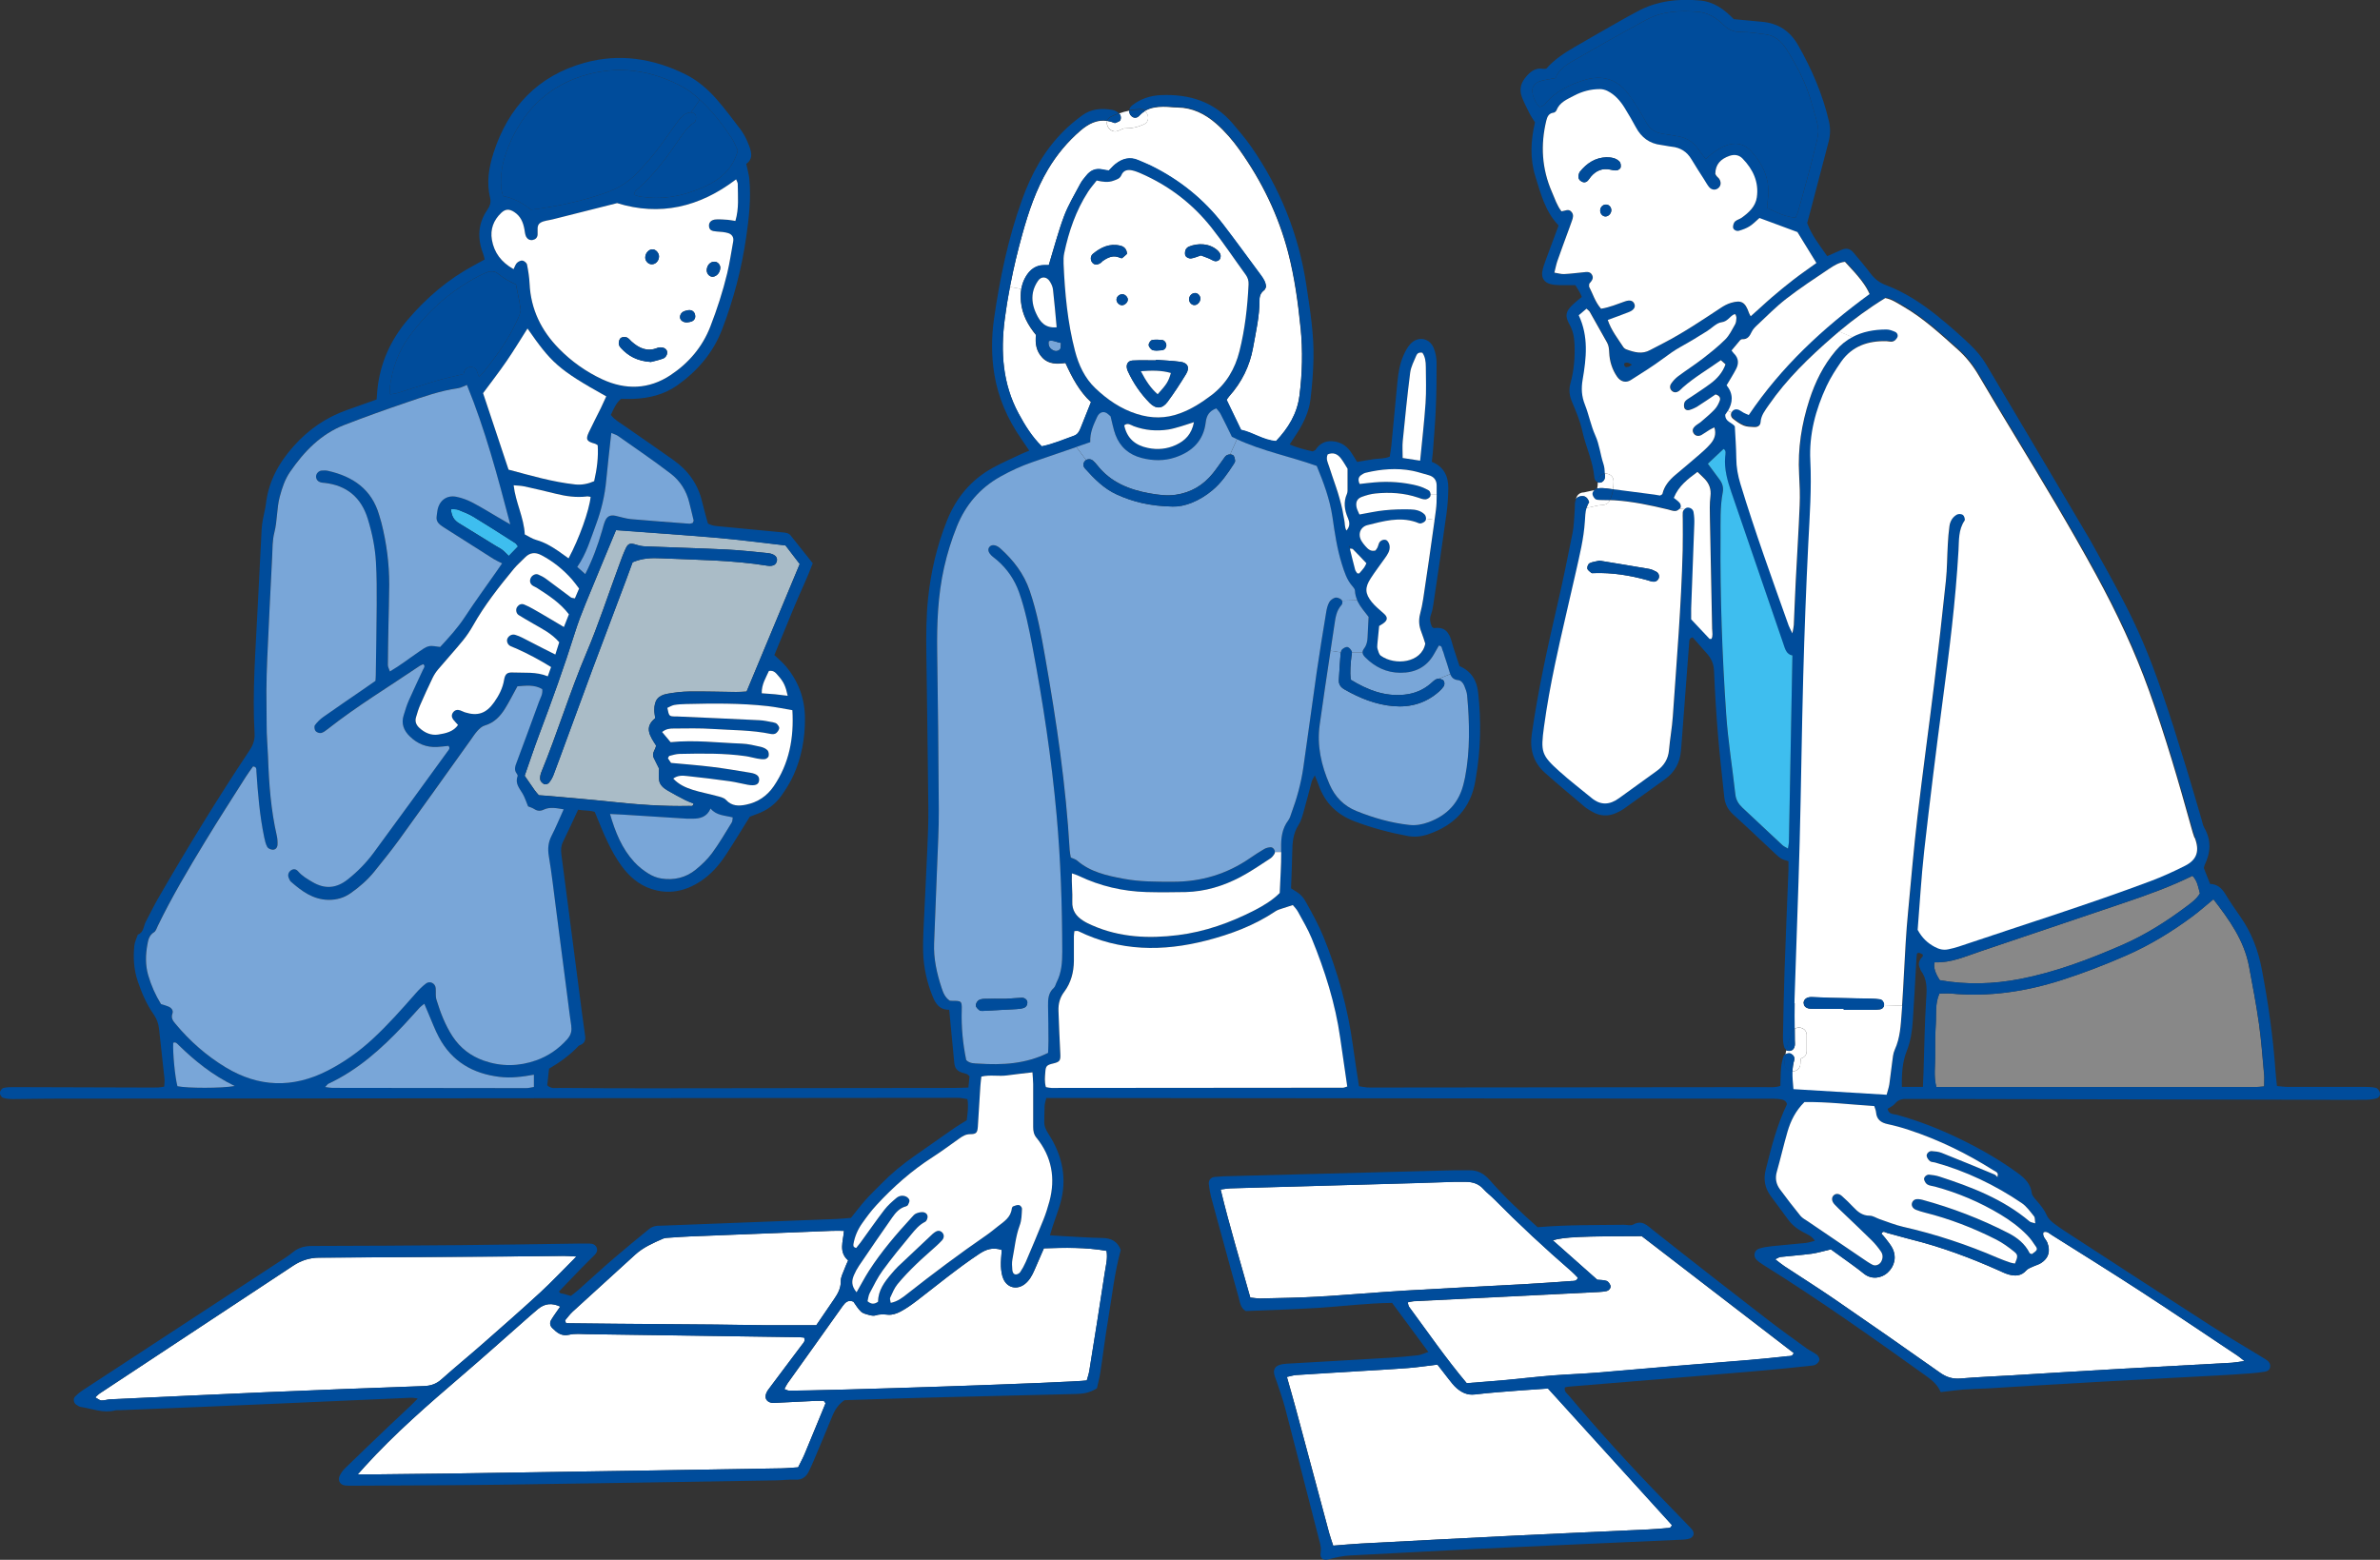
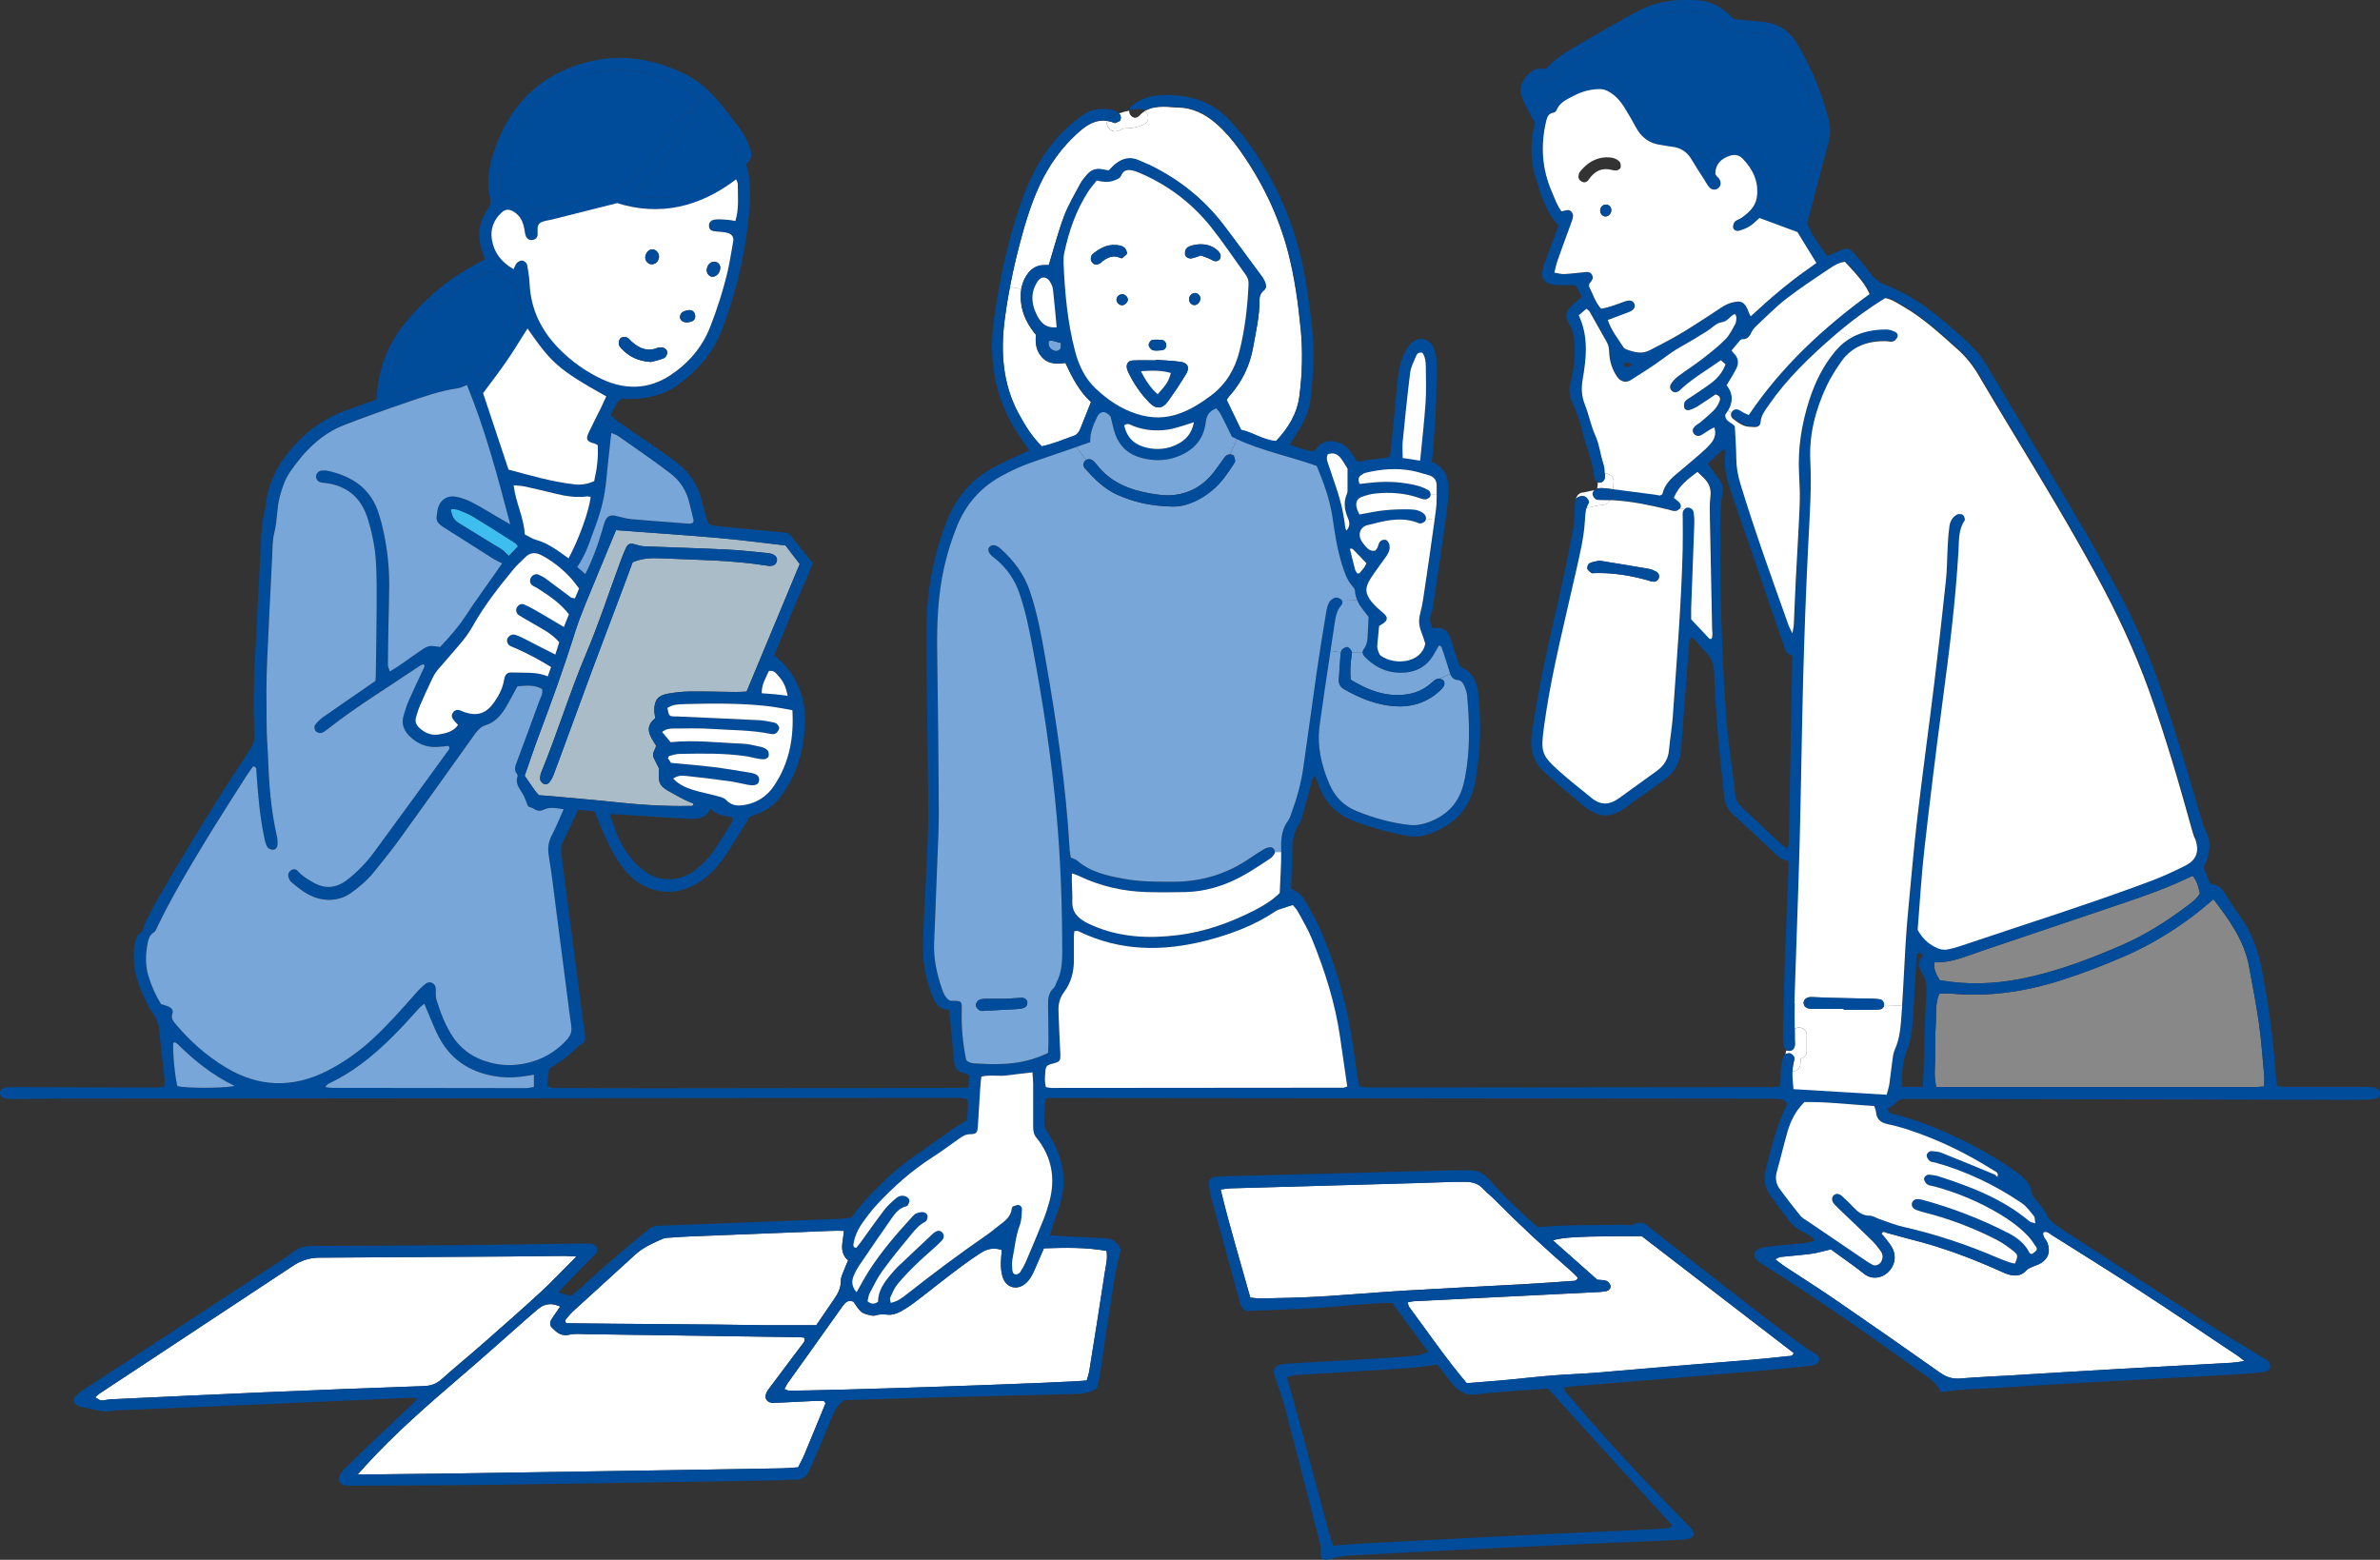
<svg xmlns="http://www.w3.org/2000/svg" id="_レイヤー_2" viewBox="0 0 598.01 392.01">
  <rect x="0" y="0" width="598.01" height="392.01" fill="#333333" stroke="none" />
  <defs>
    <style>.cls-1{fill:#fff;}.cls-2{fill:#3ebeef;}.cls-3{fill:#79a6d8;}.cls-4{fill:#888;}.cls-5{fill:#004c9b;}.cls-6{fill:#aabcc7;}</style>
  </defs>
  <g id="_レイヤー_1-2">
    <path class="cls-2" d="M129.44,136.47c.25.16.41.47.72.85-.76.79-1.49,1.54-2.32,2.4-.64-.6-1.11-1.14-1.68-1.57-.51-.39-1.12-.67-1.67-1.01-3.05-1.88-6.09-3.78-9.16-5.64-1.21-.73-1.89-1.75-2.03-3.56.78.06,1.34,0,1.81.17,1.3.52,2.65,1.03,3.84,1.76,3.53,2.14,7,4.38,10.48,6.59Z" />
    <path class="cls-6" d="M197.37,137.08c1.23,1.6,2.35,3.06,3.57,4.66-4.45,10.67-8.87,21.3-13.35,32.05-.93.04-1.77.12-2.63.11-3.92-.04-7.85-.17-11.77-.12-1.85.02-3.7.25-5.51.57-2.39.45-3.29,1.65-3.27,4.12,0,.64.14,1.29.22,2.03-2.93,2.31-1.22,4.57.22,6.86-.13,1.03-1.17,1.92-.6,3.07.48.98.96,1.95,1.34,2.7,0,1.15-.14,2.13.04,3.05.21,1.12,1.11,1.87,2.05,2.43,1.49.89,3.04,1.69,4.58,2.49.64.33,1.35.56,2.01.82-.12.84-.69.6-1.03.61-6.55.14-13.07-.34-19.58-1.04-5.42-.58-10.85-1.02-16.28-1.51-.65-.06-1.3-.09-1.99-.14-.37-.43-.74-.82-1.05-1.26-.82-1.15-1.61-2.32-2.51-3.63,1.22-3.46,2.37-6.96,3.67-10.41,3.18-8.46,6.26-16.97,8.97-25.61.75-2.39,1.64-4.73,2.59-7.06,2.51-6.14,5.08-12.26,7.72-18.65,8.62.65,17.2,1.22,25.77,1.96,5.64.49,11.25,1.25,16.82,1.88ZM195.2,140.99c.16-.76-.25-1.29-.86-1.59-.47-.24-1.03-.37-1.57-.41-3.36-.32-6.72-.72-10.09-.88-6.86-.33-13.72-.52-20.59-.8-.74-.02-1.49-.17-2.19-.4-1.48-.47-2.06-.4-2.66.87-.7,1.47-1.23,3.02-1.8,4.56-2.68,7.25-5.08,14.64-8.1,21.75-4.18,9.85-7.27,20.09-11.33,29.97-.23.58-.38,1.29-.28,1.89.07.43.57.92,1,1.12.29.14.94-.05,1.16-.31.49-.56.88-1.24,1.15-1.93,1.13-2.95,2.2-5.93,3.29-8.89,2.19-5.93,4.35-11.88,6.55-17.8,2.78-7.45,5.61-14.89,8.41-22.34.57-1.53,1.12-3.06,1.65-4.49,2.6-1.1,4.9-1.11,7.18-1,8.93.4,17.88.44,26.74,1.87.32.06.66.06.98.02.72-.09,1.2-.5,1.34-1.21Z" />
    <path class="cls-5" d="M455.08,25.48c2.35,8.28,2.31,6.38.34,14.32-1.1,4.44-2.38,8.83-3.59,13.24-.14.51-.39.99-.68,1.69-2.75-.28-4.86-1.38-7.15-2.47.06-.68.08-1.31.17-1.93.74-4.8-1-8.8-4.11-12.27-1.85-2.07-4.24-2.43-6.86-1.3-.89.39-1.73.91-2.54,1.46-.7.49-1.31,1.11-2.07,1.76-.7-.93-1.37-1.77-2-2.66-1.2-1.68-2.84-2.67-4.85-3.04-1.28-.23-2.57-.46-3.87-.64-1.84-.26-3.26-1.11-4.18-2.78-.73-1.34-1.5-2.65-2.31-3.95-.76-1.19-1.54-2.38-2.4-3.5-2.87-3.74-6.74-4.62-11.03-3.25-3.73,1.19-7.31,2.85-9.83,6.11-.23.29-.73.39-1.22.63-.98-.85-1.44-1.94-1.75-3.07-.47-1.75.23-2.97,2-3.47,1.14-.32,2.32-.47,3.7-.74.72-1.9,2.38-3.16,4.16-4.18,6.24-3.58,12.47-7.16,18.81-10.54,3.96-2.12,8.38-2.27,12.77-1.93,2.62.2,4.8,1.62,6.56,3.37,1.41,1.4,2.82,1.73,4.65,1.72,1.84,0,3.67.33,5.5.53,2.61.27,4.32,1.77,5.67,3.93,2.55,4.09,4.79,8.34,6.1,12.97Z" />
    <path class="cls-4" d="M550.89,220.1c1.28,1.3,1.45,2.92,1.88,4.44-.86,1.43-2.11,2.32-3.31,3.22-5.07,3.81-10.38,7.18-16.22,9.73-8.31,3.62-16.74,6.82-25.66,8.55-6.69,1.3-13.4,1.5-20.17.3q-1.83-2.8-1.29-4.5c4.05.21,7.73-1.48,11.51-2.75,12.08-4.06,24.14-8.15,36.2-12.23,5.77-1.96,11.5-4,17.06-6.75Z" />
    <path class="cls-4" d="M568.9,270.05c.08.86,0,1.73,0,2.99-.89.06-1.53.15-2.16.15-26.7,0-53.41,0-80.22,0-.7-2.69-.27-5.31-.29-7.88-.03-2.62-.02-5.23.15-7.84.17-2.57-.23-5.23.91-7.77,1.03,0,2-.08,2.96,0,9.49.89,18.7-.5,27.72-3.38,5.5-1.76,10.87-3.83,16.17-6.15,5.93-2.59,11.41-5.92,16.59-9.75,1.82-1.34,3.52-2.86,5.42-4.42,3.99,5.17,7.72,10.35,8.94,16.87.9,4.82,1.83,9.63,2.51,14.49.6,4.21.88,8.45,1.28,12.69Z" />
    <path class="cls-5" d="M130.8,77.57c.09.68-.21,1.49-.51,2.16-1.66,3.81-3.83,7.33-6.35,10.63-1.11,1.46-2.15,2.98-3.57,4.39-.53-1.06-.44-2.42-1.88-2.51-1.39-.08-1.84.88-2.03,1.77-2.39.59-4.61,1.05-6.78,1.69-3.23.95-6.42,2.04-9.64,3.04-.59.19-1.22.24-2.01.38-.05-.7-.17-1.23-.1-1.74.62-4.73,2.16-9.12,5-12.96,4.66-6.31,10.39-11.42,17.38-15.04.67-.35,1.36-.67,2.08-.94.97-.37,1.89-.33,2.76.37.67.55,1.39,1.04,2.13,1.49.74.45,1.53.79,2.35,1.2.41,2.04.87,4.04,1.15,6.08Z" />
    <path class="cls-5" d="M183.77,34.59c.72,1.06,1.15,2.31,1.61,3.23-1.26,4.7-4.37,7.27-8.29,9.05-5.27,2.41-10.75,3.52-16.54,2.48-.4-.07-.78-.24-1.28-.41.18-.44.22-.79.42-.96,3.75-3.22,6.83-7.02,9.64-11.06,1.54-2.22,2.89-4.63,5.2-6.25.31-.22.41-1,.33-1.47-.13-.63-.68-.94-1.25-.94l2.24-3.21c3.09,2.78,5.6,6.09,7.92,9.54Z" />
    <path class="cls-5" d="M175.85,25.05l-2.24,3.21c-.1,0-.19,0-.28.02-.61.1-1.27.38-1.73.78-.64.56-1.17,1.29-1.68,1.99-1.74,2.38-3.38,4.83-5.2,7.14-1.55,1.96-3.22,3.84-4.98,5.62-2.09,2.12-4.61,3.62-7.44,4.61-6.09,2.13-12.35,3.52-18.89,4.29q-3.36-2.73-7.02-3.43c-.14-.61-.38-1.32-.45-2.04-.28-3.09.24-6.11,1.28-9,3.33-9.24,9.47-15.99,18.85-19.06,8.91-2.91,17.68-1.67,25.88,2.9,1.41.79,2.68,1.89,3.89,2.98Z" />
    <path class="cls-1" d="M562.32,340.78c.35.23.67.52,1.63,1.27-1.48.21-2.31.38-3.14.43-9.24.52-18.49.99-27.75,1.52-9.35.53-18.71,1.12-28.06,1.68-4.13.25-8.27.41-12.39.76-1.97.17-3.52-.31-5.15-1.46-8.81-6.23-17.66-12.39-26.55-18.5-4.13-2.83-8.37-5.5-12.55-8.26-.71-.47-1.37-1.03-2.31-1.74.64-.29.97-.54,1.33-.58,2.59-.29,5.21-.47,7.8-.81,1.47-.2,2.9-.65,4.85-1.1,1.52,1.09,3.46,2.48,5.39,3.89.97.71,1.93,1.42,2.86,2.18,2.06,1.69,4.57,1.09,5.98-.19,1.83-1.65,2.34-4.05,1.2-6.24-.45-.86-1.11-1.62-1.69-2.39-.32-.43-.7-.81-1.04-1.2.45-.85.99-.29,1.39-.19,2,.5,3.98,1.13,5.98,1.62,7.64,1.89,14.97,4.63,22.14,7.83.8.36,1.58.75,2.42.99,1.65.47,3.21.43,4.49-1.03.39-.44,1.06-.66,1.62-.93.68-.33,1.46-.51,2.08-.91,1.91-1.22,2.38-2.97,1.58-5.11-.33-.87-1.31-1.5-1.01-2.63.91-.37,1.46.28,2.04.65,7.56,4.76,15.15,9.48,22.63,14.35,8.12,5.29,16.16,10.72,24.23,16.1Z" />
-     <path class="cls-1" d="M420.07,383.28c-.23.88-.88.72-1.36.76-1.52.14-3.04.25-4.56.33-11.11.52-22.21,1-33.31,1.54-12.95.64-25.89,1.32-38.84,2-2.28.12-4.54.34-7,.53-.36-1.12-.73-2.12-1.01-3.14-2.82-10.51-5.63-21.03-8.46-31.55-.68-2.51-1.41-5.01-2.17-7.71.9-.19,1.61-.43,2.33-.48,4.89-.33,9.78-.61,14.68-.91,4.46-.27,8.93-.49,13.37-.84,2.47-.19,4.92-.57,7.45-.87.96,1.24,1.88,2.46,2.82,3.64.61.76,1.2,1.57,1.93,2.21,1.31,1.16,2.75,1.89,4.69,1.65,3.79-.46,7.6-.7,11.4-1.01,2.28-.18,4.55-.32,6.93-.48,10.42,11.48,20.79,22.92,31.13,34.31Z" />
    <path class="cls-1" d="M450.69,340.03c-.3.91-.95.74-1.42.8-3.14.33-6.28.68-9.43.94-6.41.54-12.83,1.03-19.24,1.56-6.52.54-13.04,1.15-19.55,1.67-3.69.29-7.4.41-11.09.7-3.91.32-7.81.78-11.72,1.14-3.14.29-6.3.51-9.71.79-5.25-6.25-9.77-12.81-14.49-19.21-.17-.23-.17-.58-.33-1.11.59-.1,1.08-.25,1.57-.28,15.47-.78,30.94-1.54,46.41-2.31.64-.03,1.31-.1,1.94-.23.69-.14,1.22-.85,1.01-1.43-.18-.45-.57-1.03-.98-1.14-.81-.25-1.71-.22-2.33-.29-3.8-3.36-7.45-6.59-11.16-9.9,2.61-.84,7.44-1.05,22.34-1.05,12.68,9.75,25.45,19.58,38.18,29.37Z" />
    <path class="cls-1" d="M396.47,321.13c-.41.99-1.17.76-1.74.81-4.13.3-8.26.59-12.4.82-9.68.53-19.38.99-29.06,1.57-7.4.45-14.79,1.11-22.19,1.54-4.78.28-9.58.33-14.37.45-.74.02-1.5-.14-2.55-.23-2.55-9.17-5.25-18-7.45-27.16.99-.12,1.73-.26,2.47-.29,15.59-.45,31.18-.88,46.76-1.32,3.16-.1,6.32-.21,9.48-.31.98-.02,1.97,0,2.94,0,1.7.02,3.19.48,4.38,1.81.8.89,1.78,1.62,2.62,2.47,6.28,6.36,12.84,12.45,19.59,18.3.56.48,1.05,1.04,1.52,1.52Z" />
    <path class="cls-1" d="M278.03,314.36c.33,1.92-.17,3.62-.41,5.29-1.24,8.3-2.58,16.57-3.91,24.85-.14.84-.43,1.65-.64,2.43-3.09.51-67.32,2.7-74.88,2.55-.29,0-.57-.19-1.09-.38.29-.55.49-1.02.78-1.42,4.61-6.48,9.26-12.93,13.85-19.43.71-.99,1.42-1.63,2.71-1.11.6.81,1.12,1.78,1.89,2.48.52.49,1.35.67,2.08.87.51.14,1.12.25,1.6.1,1.07-.36,2.07-.27,3.17-.17,1,.09,2.16-.3,3.09-.8,1.44-.76,2.78-1.72,4.07-2.7,5.19-3.97,10.21-8.15,15.67-11.77,1.75-1.16,3.4-1.76,5.7-1.01-.09,1.52-.25,2.82-.2,4.12.06,1.07.19,2.2.61,3.16,1.01,2.3,3.47,2.81,5.42,1.26,1.15-.91,1.81-2.17,2.38-3.47.79-1.78,1.55-3.58,2.38-5.48,5.31-.17,10.49-.29,15.74.64Z" />
    <path class="cls-1" d="M213.11,316.76c-.32.73-.65,1.41-.9,2.11-.37,1.02-.97,2.06-.95,3.09.03,1.77-.72,3.13-1.65,4.49-1.54,2.24-3.06,4.49-4.51,6.61-4.4,0-8.53.02-12.66,0-4.25-.03-8.5-.13-12.74-.17-4.14-.05-8.28-.07-12.43-.1-4.25-.03-8.5-.05-12.74-.1-4.1-.04-8.21-.07-12.31-.13-.08-.24-.16-.49-.24-.73.63-.72,1.19-1.53,1.89-2.17,5.22-4.78,10.48-9.52,15.7-14.31,2.04-1.87,4.51-2.94,6.98-4.03.56-.25,1.27-.23,1.92-.28,1.73-.12,3.48-.24,5.22-.31,11.76-.47,23.51-.93,35.27-1.39.97-.04,1.94,0,3.09,0-.16,2.62-1.41,5.29,1.05,7.44Z" />
    <path class="cls-1" d="M207.3,352.45c.05.1.12.22.1.3-1.74,4.23-3.47,8.46-5.23,12.68-.46,1.1-1.04,2.14-1.63,3.33-1.48.09-2.88.24-4.28.26-12.31.21-24.63.41-36.94.6-15.37.24-30.73.48-46.1.7-6.43.09-12.86.15-19.28.22-1.07,0-2.14,0-4.05,0,.97-1.08,1.38-1.55,1.81-2.02,7.49-8.25,15.89-15.53,24.33-22.77,5.79-4.96,11.47-10.05,17.2-15.1.65-.57,1.31-1.14,1.98-1.69,1.69-1.4,3.49-1.56,5.56-.59-.8,1.17-1.58,2.2-2.25,3.31-.42.69-.4,1.43.25,2.08,1.19,1.17,2.32,2.13,4.26,1.68,1.46-.34,3.04-.17,4.56-.14,17.66.24,35.31.49,52.97.76.52,0,1.03.07,1.49.1.38.91-.21,1.35-.57,1.84-2.81,3.76-5.65,7.49-8.44,11.25-.36.48-.68,1.15-.68,1.73,0,1,.94,1.65,2.06,1.6,3.48-.17,6.96-.35,10.44-.51.75-.04,1.5,0,2.13,0,.18.23.26.3.31.39Z" />
    <path class="cls-1" d="M141.61,315.63c.84,0,1.68.08,3.23.16-3.39,3.38-6.14,6.33-9.1,9.05-4.81,4.43-9.74,8.74-14.65,13.06-3.36,2.95-6.83,5.78-10.16,8.76-1.3,1.17-2.68,1.62-4.41,1.69-13.19.46-26.38.97-39.57,1.54-13.07.56-26.15,1.18-39.22,1.79-.76.03-1.5.31-2.25.28-.45-.02-.87-.42-1.53-.77.53-.48.8-.8,1.14-1.01,16.19-10.71,32.38-21.4,48.59-32.09,1.95-1.29,4.09-1.99,6.43-2.01,15.93-.1,31.85-.2,47.78-.3,4.57-.03,9.16-.11,13.73-.14Z" />
    <path class="cls-1" d="M274.12,101.07c-.92,2.32-1.77,4.43-2.62,6.56-.33.82-.72,1.57-1.64,1.91-2.65.95-5.23,2.08-8.11,2.67-2.47-2.43-4.23-5.29-5.84-8.27-3.99-7.44-4.53-15.42-3.48-23.55.36-2.78.8-5.55,1.34-8.3l2.84.53c-.18,1.07-.19,2.18-.08,3.31.31,3.15,1.74,5.81,3.76,8.26-.22,2.09.03,4.07,1.61,5.72,1.62,1.71,3.68,1.59,5.8,1.34,1.69,3.71,3.52,7.15,6.41,9.82Z" />
    <path class="cls-1" d="M326.8,82.55c.55,5.66.42,11.33-.31,16.98-.59,4.53-2.83,8.15-5.89,11.38-3.23-.24-5.77-2.2-8.78-2.83-1.22-2.52-2.43-5.06-3.63-7.55.29-.41.45-.68.67-.92,3.13-3.5,5.15-7.57,5.97-12.17.71-3.97,1.65-7.92,1.62-11.98,0-1.07.34-1.87,1.2-2.51.23-.18.31-.56.44-.8-.05-1.22-.68-2.11-1.32-2.99-3.12-4.2-6.19-8.45-9.37-12.6-4.92-6.44-11.09-11.38-18.37-14.93-.98-.48-2-.87-2.99-1.3-2.14-.95-4.05-.42-5.79.95-.6.46-1.08,1.06-1.66,1.63-.5-.08-1.04-.14-1.58-.26-1.67-.38-3,.18-4.05,1.48-.55.68-1.14,1.35-1.54,2.11-1.42,2.7-3.03,5.34-4.09,8.17-1.48,3.96-2.54,8.08-3.82,12.26h-1.07c-2.2,0-3.7,1.14-4.75,2.96-.45.77-.76,1.57-.95,2.39-.05.21-.1.41-.13.62l-2.84-.53h0c.03-.22.08-.44.12-.65.81-4.2,1.81-8.37,2.96-12.5,1.58-5.68,3.44-11.26,6.48-16.37,2.2-3.69,4.9-6.94,8.15-9.74,2.02-1.73,4.19-2.84,6.71-2.45-.45,1.4,1.16,3.28,2.94,2.41.41-.2.84-.38,1.26-.53.04,0,.08,0,.12,0,1.81,0,3.33-.29,4.98-1.07,1.38-.66,1.19-2.48.18-3.3,1.36-.83,2.93-1.04,4.55-1.07,1.2-.02,2.39.17,3.6.18,3.8.04,6.95,1.61,9.75,4.05,2.23,1.95,4.14,4.19,5.86,6.59,5.62,7.9,9.79,16.47,12.24,25.87,1.61,6.25,2.49,12.62,3.12,19.03Z" />
    <path class="cls-3" d="M266.59,86.18c-.09.65.02,1.29-.25,1.6-.43.49-1.14.6-1.78.23-.82-.46-1.26-1.14-1.07-2.29,1.05-.33,1.95.3,3.1.46Z" />
    <path class="cls-5" d="M597.95,274.57c.22.72-.24,1.34-.91,1.5-.94.23-1.93.32-2.9.33-5.12.02-10.25,0-15.39-.02-32.17-.06-64.35-.13-96.52-.2-.99,0-1.97.03-2.95,0-1.25-.06-2.32.15-3.18,1.23-.45.55-1.21.85-1.81,1.25.26,1.48,1.53,1.29,2.34,1.51,5.59,1.54,10.95,3.67,16.15,6.21,5,2.45,9.82,5.21,14.32,8.51,1.71,1.26,3.13,2.65,3.41,4.95.09.66.71,1.3,1.19,1.86.99,1.15,1.96,2.28,2.58,3.74.36.84,1.17,1.56,1.93,2.13,1.47,1.11,3.05,2.11,4.6,3.12,11.61,7.54,23.22,15.1,34.87,22.59,4.12,2.66,8.35,5.14,12.54,7.7.46.29.94.56,1.38.87.57.4.9.96.81,1.67-.1.78-.68,1.1-1.35,1.21-1.19.18-2.38.34-3.57.42-2.93.21-5.88.41-8.81.56-9.7.52-19.39,1.01-29.08,1.56-9.47.53-18.94,1.11-28.42,1.67-1.96.11-3.93.13-5.89.28-1.83.15-3.65.41-5.66.64-.73-1.76-2.08-2.94-3.6-4.02-13.39-9.59-26.82-19.11-40.79-27.84-.64-.41-1.3-.83-1.84-1.35-.97-.94-.64-2.47.68-2.88,1.03-.32,2.12-.47,3.2-.59,2.82-.29,5.65-.52,8.46-.81.73-.08,1.44-.33,2.28-.54-.8-1.26-1.98-1.65-3.01-2.2-1.57-.84-2.88-1.92-3.91-3.39-1.39-1.96-2.88-3.84-4.27-5.79-1.41-1.97-1.77-4.11-1.16-6.52,1.41-5.61,2.82-11.21,5.34-16.43-.23-.95-1.02-1.16-1.74-1.26-.96-.14-1.96-.12-2.93-.12-59.34-.06-118.69-.12-178.04-.18h-3.4c-.18.78-.39,1.38-.42,1.98-.08,1.3-.05,2.62-.09,3.92-.05,1.24.45,2.18,1.13,3.25,3.46,5.38,4.68,11.22,2.86,17.49-.55,1.88-1.25,3.71-1.87,5.58-.23.7-.43,1.42-.7,2.29.95.06,1.69.12,2.44.16,3.59.18,7.18.45,10.77.52,2.22.04,3.76.84,4.59,3-1.59,5.72-2.19,11.69-3.19,17.57-.75,4.41-1.27,8.85-1.95,13.27-.21,1.38-.59,2.74-.85,3.92-1.76,1.15-3.45,1.4-5.23,1.44-12,.28-23.99.57-35.99.88-7.41.19-14.82.45-22.2.68-1.54,1.02-2.44,2.43-3.11,4.1-1.47,3.63-3.02,7.25-4.53,10.86-.38.91-.8,1.8-1.21,2.69-.68,1.51-1.69,2.43-3.52,2.33-1.52-.09-3.05.14-4.57.17-23.24.37-46.46.78-69.7,1.09-12.32.17-24.64.18-36.97.25-.66,0-1.32.02-1.96-.07-1.21-.17-1.83-1.32-1.27-2.45.33-.68.79-1.33,1.32-1.85,3.68-3.57,7.37-7.11,11.08-10.65,1.81-1.73,3.66-3.43,5.49-5.15.46-.43.88-.9,1.71-1.74-.89-.12-1.2-.21-1.51-.2-11.99.53-23.98,1.05-35.96,1.58-5.67.25-11.34.49-17,.73-6.76.28-13.52.55-20.28.82-.44.02-.89-.04-1.3.06-2.97.77-5.74-.44-8.58-.87-.41-.06-.8-.33-1.16-.56-.64-.42-.86-1.47-.33-2.02.6-.62,1.28-1.18,2-1.65,3.82-2.52,7.67-5.01,11.5-7.52,12.5-8.18,25-16.35,37.5-24.54,1.27-.84,2.59-1.63,3.76-2.6,1.43-1.19,3-1.57,4.83-1.57,12.43-.02,24.87-.1,37.31-.21,9.81-.09,19.62-.25,29.44-.39.98,0,1.96,0,2.94,0,.83,0,1.52.27,1.83,1.08.26.69-.04,1.28-.53,1.77-1.07,1.08-2.18,2.14-3.25,3.24-1.89,1.95-3.75,3.91-5.68,5.91.12.67.79.5,1.24.66.51.18,1.03.3,1.73.49.61-.49,1.3-.99,1.94-1.56,2.94-2.61,5.81-5.28,8.79-7.84,2.97-2.56,6.01-5.03,9.04-7.51.4-.33.95-.52,1.46-.64.53-.12,1.08-.08,1.63-.1,6.75-.26,13.52-.52,20.27-.78,7.85-.3,15.69-.59,23.55-.9,1.19-.05,2.39-.17,3.68-.28,1.22-1.51,2.39-3.07,3.68-4.53,1.23-1.38,2.59-2.66,3.89-3.99,2.52-2.58,5.29-4.87,8.25-6.94,3.4-2.37,6.78-4.77,10.18-7.13.98-.68,2.02-1.27,3.09-1.94.19-1.72.5-3.42.17-5.31-.64-.11-1.26-.25-1.88-.31-.54-.06-1.09-.02-1.63-.02-75.71.07-151.42.14-227.13.21-3.06,0-6.11.1-9.16.1-.85,0-1.75-.06-2.55-.34-.37-.13-.79-.83-.76-1.25.02-.43.49-1.08.89-1.19.81-.23,1.71-.22,2.58-.22,11.13.02,22.26.06,33.39.1.98,0,1.96.02,2.94-.02.42,0,.84-.11,1.48-.2.04-.67.14-1.29.09-1.89-.45-4.23-.92-8.46-1.38-12.68-.15-1.32-.59-2.51-1.37-3.63-1.77-2.51-2.96-5.32-3.95-8.22-1.01-2.95-1.2-5.98-.88-9.05.1-.94.58-1.83.88-2.75,1.51-.53,1.39-2.08,1.97-3.18,1.03-1.92,1.96-3.9,3.05-5.79,7.31-12.66,14.92-25.12,23.02-37.29.89-1.33,1.38-2.62,1.29-4.25-.6-10.48.26-20.93.76-31.38.32-6.65.66-13.29,1.01-19.94.05-.86.18-1.73.33-2.58.22-1.28.6-2.55.75-3.84.65-5.64,3.23-10.29,6.96-14.49,3.72-4.18,8.12-7.22,13.37-9.08,2.45-.87,4.91-1.75,7.48-2.66.06-.83.11-1.57.18-2.31.65-6.73,3.29-12.62,7.65-17.74,4.71-5.53,10.16-10.18,16.58-13.63.86-.46,1.71-.94,2.74-1.5-.14-.53-.21-1.03-.4-1.5-1.46-3.81-1.31-7.49,1.03-10.91.65-.96,1.03-1.87.75-3.03-.95-3.85-.34-7.64.83-11.29,3.68-11.5,11.13-19.43,22.87-22.7,8.75-2.44,17.3-1.11,25.42,2.92,3.06,1.53,5.63,3.76,7.86,6.32,2.07,2.39,3.98,4.92,5.88,7.44.72.95,1.32,2.02,1.78,3.12.87,2.04,1.75,4.17-.29,5.6.33,1.56.68,2.69.78,3.84.45,4.92-.1,9.8-.81,14.67-1.15,7.9-3.16,15.58-6.02,23.04-2.27,5.92-6.19,10.48-11.27,14.1-3.29,2.34-7.1,3.25-11.09,3.41-.98.04-1.96,0-3.05,0-1.24,1.03-1.86,2.52-2.57,4.03.95,1.23,2.2,1.9,3.34,2.7,4.12,2.86,8.25,5.71,12.35,8.61,3.7,2.61,6.21,6.05,7.25,10.52.42,1.8.95,3.57,1.46,5.47,1.15.66,2.47.66,3.76.79,4.99.49,9.98.96,14.98,1.43.77.07,1.53.12,2.06.8,1.82,2.29,3.65,4.59,5.54,6.97-1.5,3.99-3.34,7.68-4.89,11.5-1.57,3.83-3.15,7.66-4.76,11.56.96.93,1.96,1.75,2.79,2.71,3.24,3.79,4.88,8.24,4.9,13.21.02,4.96-.84,9.78-2.9,14.32-.81,1.77-1.86,3.45-2.98,5.05-1.54,2.19-3.63,3.75-6.17,4.65-.72.26-1.42.54-1.81.69-2.12,3.39-4.02,6.56-6.06,9.66-1.69,2.56-3.71,4.85-6.31,6.56-3.86,2.55-8.03,3.4-12.47,1.9-3.08-1.03-5.5-3.16-7.38-5.74-1.34-1.83-2.46-3.86-3.45-5.91-1.19-2.44-2.16-5-3.29-7.67-1.27-.45-2.68-.28-4.18-.56-1.29,2.76-2.48,5.42-3.78,8.03-.52,1.04-.58,2.07-.43,3.17.95,7.24,1.89,14.49,2.83,21.73.77,5.94,1.54,11.89,2.31,17.83.27,2.06.57,4.1.84,6.16.13.96-.16,1.73-1.08,2.16-.19.1-.44.14-.58.29-2.17,2.32-4.74,4.14-7.41,5.71-.17,1.51-.32,2.9-.46,4.19,1.04.96,2.19.65,3.23.65,7.75.06,15.5.1,23.24.09,25.2-.02,50.4-.05,75.6-.09,1.19,0,2.36-.06,3.75-.1.12-1.11.21-2.04.29-2.82-.33-.29-.46-.49-.64-.55-.41-.16-.83-.25-1.25-.38-1.16-.36-1.81-1.11-1.93-2.36-.21-2.39-.46-4.77-.69-7.16-.2-2.05-.39-4.1-.6-6.27-2.4.02-3.4-1.49-4.12-3.26-1.46-3.56-2.29-7.28-2.42-11.13-.06-1.96,0-3.92.09-5.89.3-6.75.68-13.51.96-20.26.15-3.38.28-6.76.25-10.14-.14-12.98-.32-25.96-.5-38.94-.06-4.58-.05-9.16.43-13.73.7-6.77,2.24-13.32,4.77-19.63,2.31-5.78,6.11-10.29,11.59-13.28,2.2-1.2,4.5-2.2,6.76-3.28.68-.33,1.39-.59,2.31-.98-.73-1.08-1.38-2.04-2.03-2.99-3.4-4.91-5.77-10.27-6.74-16.17-.77-4.65-.75-9.37-.08-14.02,1.46-10.16,3.54-20.19,7.03-29.87,2.31-6.43,5.53-12.35,10.41-17.22,1.46-1.46,3.06-2.78,4.73-4,2.24-1.65,4.86-1.84,7.51-1.38.6.1,1.2.44,1.69.84-.68.24-1.34.52-1.99.83-.52.26-.82.62-.94,1.03-2.52-.39-4.69.72-6.71,2.45-3.25,2.79-5.95,6.05-8.15,9.74-3.05,5.11-4.9,10.69-6.48,16.37-1.15,4.13-2.15,8.3-2.96,12.5-.04.21-.09.43-.12.64h0c-.54,2.76-.99,5.52-1.34,8.31-1.05,8.14-.51,16.12,3.48,23.55,1.61,2.98,3.36,5.84,5.84,8.27,2.87-.59,5.46-1.72,8.11-2.67.92-.33,1.31-1.09,1.64-1.91.85-2.12,1.69-4.24,2.62-6.56-2.89-2.67-4.73-6.12-6.41-9.82-2.12.25-4.18.37-5.8-1.34-1.57-1.65-1.83-3.63-1.61-5.72-2.02-2.46-3.45-5.11-3.76-8.26-.11-1.13-.1-2.24.08-3.31.03-.21.08-.41.13-.62.2-.83.51-1.62.95-2.39,1.05-1.82,2.55-2.97,4.75-2.96h1.07c1.28-4.18,2.34-8.3,3.82-12.26,1.06-2.83,2.66-5.47,4.09-8.17.4-.76.99-1.43,1.54-2.11,1.05-1.3,2.38-1.86,4.05-1.48.53.12,1.07.18,1.58.26.58-.57,1.07-1.17,1.66-1.63,1.74-1.38,3.65-1.91,5.79-.95.99.44,2.01.83,2.99,1.3,7.28,3.56,13.44,8.5,18.37,14.93,3.18,4.15,6.25,8.4,9.37,12.6.64.88,1.27,1.77,1.32,2.99-.13.24-.21.62-.44.8-.86.64-1.2,1.45-1.2,2.51.02,4.06-.91,8.01-1.62,11.98-.83,4.6-2.85,8.67-5.97,12.17-.21.24-.37.52-.67.92,1.19,2.49,2.41,5.03,3.63,7.55,3.01.64,5.55,2.59,8.78,2.83,3.06-3.23,5.31-6.85,5.89-11.38.73-5.65.86-11.32.31-16.98-.63-6.4-1.5-12.78-3.12-19.03-2.44-9.4-6.62-17.97-12.24-25.87-1.72-2.4-3.62-4.65-5.86-6.59-2.8-2.43-5.95-4.01-9.75-4.05-1.2,0-2.39-.21-3.6-.18-1.62.03-3.19.25-4.55,1.07-.32-.25-.72-.41-1.18-.41-.94.02-1.87.13-2.78.3.04-.43.26-.85.68-1.18,2.12-1.68,4.6-2.5,7.26-2.61,7.12-.3,13.39,1.61,18.13,7.24,1.54,1.84,3.12,3.66,4.49,5.62,7.34,10.56,12.02,22.19,13.93,34.92.92,6.15,1.94,12.3,1.79,18.53-.08,3.37-.34,6.75-.75,10.11-.37,3.07-1.67,5.85-3.33,8.46-.57.91-1.18,1.8-1.91,2.92,2.04.86,3.98,1.35,5.8,1.74.36-.2.62-.26.72-.41.97-1.51,2.37-2.26,4.14-2.15,1.96.11,3.54,1.03,4.67,2.64.56.79,1.04,1.64,1.62,2.57,1.42-.24,2.79-.5,4.18-.7,1.27-.18,2.6-.06,4.02-.64.14-.93.32-1.87.41-2.82.52-5.32.99-10.64,1.52-15.96.22-2.28.59-4.56,1.53-6.67.44-.98.95-1.99,1.66-2.78,1.94-2.2,5-1.62,6,1.13.41,1.11.65,2.33.65,3.51.02,3.92-.04,7.85-.21,11.77-.15,3.6-.48,7.18-.73,10.76-.06.76-.16,1.5-.26,2.37,2.96,1.17,4.18,3.58,4.14,6.63-.02,2.18-.17,4.37-.47,6.52-1.03,7.56-2.16,15.11-3.28,22.66-.12.86-.29,1.73-.59,2.55-.43,1.12-.21,2.12.25,3.14.19.1.4.33.56.3,2.63-.4,3.75,1.06,4.37,3.34.57,2.09,1.32,4.14,1.99,6.2,2.96,1.29,4.34,3.61,4.67,6.63.8,7.2.67,14.37-.59,21.51-.04.21-.07.44-.1.65-1.16,6.94-5.31,11.24-11.85,13.47-1.7.58-3.4.76-5.15.44-4.51-.84-8.91-2.01-13.22-3.63-4.49-1.68-7.56-4.62-9.15-9.14-.25-.71-.56-1.39-.98-2.46-.37.71-.66,1.11-.78,1.56-.69,2.52-1.31,5.06-2.03,7.57-.33,1.14-.65,2.36-1.29,3.34-1.39,2.14-1.53,4.47-1.57,6.89-.05,3.04-.2,6.09-.3,9.02,2.47,1.53,2.81,1.74,4.16,4.2,1.42,2.58,2.84,5.18,3.95,7.89,3.6,8.81,6.14,17.93,7.43,27.39.45,3.35.99,6.68,1.53,10.25.61.09,1.33.25,2.05.31.64.05,1.3.02,1.96.02,32.62-.03,65.24-.06,97.85-.1,1.28,0,2.59.18,4.02-.31.06-1.57.05-3.08.18-4.57.09-.96.29-1.93.61-2.84.09-.26.29-.47.52-.61-.13.77-.22,1.55-.23,2.35-.03,1.3.99,1.95,2,1.93-.06,1.44.1,2.9.24,4.46,7.85.48,15.54.94,23.41,1.41.27-.99.56-1.8.68-2.62.28-1.84.44-3.68.71-5.52.15-1.07.22-2.23.66-3.19,1.36-2.96,1.5-6.13,1.73-9.26.05-.58.09-1.17.13-1.75v-.05c.37-5.27.58-10.56.91-15.84.15-2.61.36-5.21.61-7.81.75-7.93,1.42-15.86,2.34-23.77,1.3-11.15,2.85-22.27,4.21-33.43,1.06-8.65,2.04-17.33,2.95-26,.32-3.03.3-6.1.48-9.15.09-1.53.21-3.05.41-4.56.17-1.23.8-2.3,1.91-2.9.39-.21,1.15-.15,1.49.11.32.26.59,1.13.41,1.4-1.6,2.32-1.39,4.99-1.54,7.57-.73,12.75-2.34,25.4-4.02,38.06-1.65,12.43-3.18,24.87-4.59,37.33-.76,6.71-1.13,13.47-1.65,19.91,1.13,2.06,2.51,3.34,4.3,4.29,1.13.6,2.22.86,3.44.59.85-.19,1.7-.38,2.53-.66,16.1-5.45,32.34-10.49,48.25-16.47,2.95-1.11,5.84-2.43,8.66-3.85,3.04-1.54,3.71-3.79,2.44-7.07-.31-.81-.53-1.65-.77-2.49-3.2-11.56-6.56-23.06-10.61-34.37-3.61-10.09-8.15-19.73-13.28-29.13-6.57-12.07-13.67-23.82-20.8-35.58-2.93-4.84-5.87-9.7-8.73-14.59-1.45-2.47-3.18-4.68-5.32-6.59-4.32-3.84-8.56-7.79-13.59-10.72-1.5-.87-2.94-1.87-4.59-2.18-4.15,2.55-8,5.37-11.64,8.42-.53.44-1.04.88-1.55,1.33-5.94,5.16-11.6,10.6-16.09,17.12-.92,1.34-1.97,2.59-2.09,4.36-.06.87-.75,1.27-1.65,1.22-.87-.06-1.8-.05-2.58-.37-.98-.41-1.88-1.05-2.7-1.72-.48-.38-.65-1.01-.37-1.58.03-.06.07-.13.11-.19.43-.6,1.08-.72,1.75-.43.4.17.73.46,1.11.67.37.2.76.35,1.34.61,8.17-12.14,18.66-21.88,30.36-30.41-.94-2.16-2.48-4.18-6.16-8.07-1.49.13-2.8.94-4.03,1.77-3.62,2.43-7.26,4.83-10.71,7.49-2.59,2-4.88,4.36-7.28,6.59-.55.51-1.12,1.08-1.44,1.75-.5,1.06-1.03,1.91-2.36,1.85-.19,0-.45.13-.57.28-.72.82-1.4,1.66-2.13,2.55.23.29.39.55.6.76,1.19,1.16,1.26,2.51.54,3.9-.69,1.35-1.52,2.63-2.39,4.1,1.81,2.2,1.53,4.41.34,6.4-.2.33-.42.65-.66.97-.02,1.82,1.61,1.88,2.41,2.92.13,2.6.33,5.31.37,8.03.02,2.21.4,4.32,1.03,6.42,3.65,12,7.92,23.79,12.12,35.6.17.48.43.91.95,1.98.2-1.14.33-1.62.35-2.1.17-3.71.29-7.41.49-11.12.32-6.32.72-12.63.98-18.95.11-2.61,0-5.23-.14-7.84-.37-6.4.61-12.62,2.59-18.69,1.46-4.49,3.52-8.69,6.6-12.32,1.26-1.49,2.67-2.62,4.21-3.44,2.56-1.38,5.47-1.93,8.6-1.93.73,0,1.49.29,2.17.59.53.23.81.84.57,1.37-.21.43-.65.9-1.09,1.04-.48.17-1.07-.05-1.61-.06-4.64-.14-8.65,1.22-11.41,5.14-1.37,1.96-2.67,4-3.68,6.16-2.76,5.9-4.41,12.15-4.08,18.68.35,7-.16,13.94-.51,20.91-.56,11.11-.97,22.23-1.27,33.35-.38,13.96-.53,27.92-.9,41.88-.34,13.08-.88,26.16-1.28,39.24,0,.33-.02.66-.02.99v.02c-.04,2.14-.02,4.29,0,6.44-.4.22-.73.6-.9,1.12-.48,1.42-.93,2.86-1.24,4.31-.32-.17-.54-.46-.64-.85-.21-.83-.28-1.72-.26-2.59.1-5.56.21-11.12.4-16.68.29-8.39.65-16.79.98-25.18.02-.65,0-1.31,0-2.12-.61-.21-1.24-.33-1.76-.63-.56-.32-1.05-.78-1.53-1.23-3.51-3.28-6.97-6.6-10.53-9.82-1.39-1.25-2.14-2.68-2.32-4.5-.51-5.1-1.14-10.19-1.55-15.3-.45-5.43-.79-10.88-1.01-16.32-.07-1.77-.67-3.14-1.8-4.4-1.23-1.37-2.43-2.77-3.58-4.07-.94.25-.83.86-.87,1.37-.64,8.38-1.26,16.74-1.9,25.12-.05.65-.11,1.3-.16,1.96-.24,3-1.53,5.43-3.98,7.19-3.45,2.49-6.9,4.99-10.37,7.45-.61.44-1.31.79-2,1.09-2.04.89-4.03.77-5.96-.35-.66-.38-1.34-.76-1.91-1.25-3.33-2.82-6.68-5.61-9.94-8.51-2.9-2.59-3.89-5.83-3.33-9.74,1.58-11.02,3.96-21.88,6.48-32.71,1.38-5.94,2.59-11.92,3.78-17.91.34-1.7.36-3.47.5-5.2.06-.76.06-1.53.1-2.29.03-.38.13-.74.31-1.03-.18,1.11.45,2.34,1.89,2.27.26-.02.51-.04.76-.08-.32,1.06-.34,2.24-.42,3.42-.28,4.38-1.35,8.61-2.3,12.86-1.7,7.66-3.57,15.28-5.19,22.96-1.11,5.23-2.07,10.49-2.78,15.78-.85,6.35-.68,7.11,3.91,11.23,2.59,2.33,5.38,4.45,8.06,6.67,2.28,1.88,4.55,1.74,6.87.05,3.17-2.31,6.38-4.58,9.55-6.9,1.75-1.28,2.82-2.95,3.02-5.19.24-2.82.77-5.62.96-8.45.96-13.93,2.12-27.84,2.48-41.8.06-2.62.02-5.23.02-7.85,0-.55-.05-1.09,0-1.63.02-.3.21-.61.45-.84.25-.25.58-.41.87-.39.72.06,1.28.49,1.39,1.16.17.96.23,1.96.19,2.93-.25,7.09-.53,14.17-.79,21.26-.03.86,0,1.73,0,2.74,1.5,1.6,3.06,3.26,4.62,4.91.05.05.2,0,.48,0,.41-.74.19-1.61.18-2.43-.18-9.27-.38-18.54-.56-27.8-.03-1.85-.1-3.73.13-5.56.22-1.8-.29-3.21-1.49-4.45-.53-.54-1.08-1.05-1.77-1.71-2.39,1.77-4.72,3.46-5.94,6.52.53.45,1.11.8,1.5,1.3.23.29.35.93.18,1.19-.06.1-.15.2-.25.29-.28.29-.67.52-1.01.55-.61.05-1.26-.24-1.89-.39-4.45-1.07-8.93-2.02-13.52-2.31-.37-.02-.73-.04-1.11-.04.42-.92.68-1.81.82-2.74,3.44.43,6.87.89,10.31,1.34.53.07,1.07.18,1.52.25.26-.17.56-.27.59-.42.47-2.02,1.74-3.48,3.26-4.77,2-1.69,4.02-3.36,5.99-5.08.99-.86,1.96-1.73,2.82-2.72.94-1.1,1.53-2.39.98-4.14-.48.24-.92.43-1.32.68-.65.4-1.26.87-1.93,1.24-.8.43-1.59.21-1.99-.47-.41-.69-.13-1.28.37-1.74.48-.44,1.08-.73,1.57-1.16,1.15-.99,2.34-1.97,3.38-3.08.57-.61,1-1.43,1.29-2.23.24-.68-.13-1.26-1.07-1.53-1.43.96-2.95,2.02-4.51,3-.63.4-1.34.72-2.06.92-.53.16-1.18-.06-1.31-.66-.11-.47-.06-1.13.21-1.49.37-.49,1.02-.79,1.55-1.16,1.62-1.11,3.29-2.16,4.85-3.33,1.67-1.24,3.03-2.77,3.77-4.84-.39-.35-.7-.63-1.17-1.04-3.2,2.29-6.6,4.25-9.55,6.85-.33.29-.61.64-.96.89-.58.41-1.22.49-1.79-.02-.57-.52-.56-1.25-.2-1.8.48-.71,1.08-1.37,1.77-1.88,2-1.5,4.13-2.86,6.11-4.38,1.98-1.54,3.96-3.09,5.72-4.86,1.05-1.05,1.73-2.49,2.48-3.8.25-.45.29-1.05.33-1.59.02-.29-.15-.6-.22-.89-.17-.02-.29-.06-.37-.02-1.11.53-1.6,1.79-3.14,1.99-1.26.17-2.39,1.42-3.58,2.18-1.11.7-2.22,1.38-3.34,2.06-1.12.67-2.25,1.34-3.4,1.96-1.53.84-2.93,1.85-4.33,2.9-2.62,1.96-5.4,3.68-8.16,5.43-1.22.78-2.55.44-3.43-.83-1.27-1.84-1.91-3.93-2-6.13-.04-.9-.09-1.69-.55-2.49-1.46-2.55-2.87-5.13-4.33-7.69-.15-.26-.45-.44-.82-.8-.65.56-1.28,1.08-1.95,1.65,2.51,5.34,1.92,10.76.99,16.13-.39,2.24-.29,4.23.56,6.34,1,2.52,1.5,5.27,2.61,7.73,1.05,2.31,1.26,4.79,2.04,7.14.26.77.33,1.62.36,2.46-.92.08-1.79.72-1.79,1.92v.27c-.53-.16-.87-.6-.92-1.16-.32-4.06-2.15-7.72-3.01-11.65-.55-2.53-1.58-4.98-2.6-7.38-.68-1.6-.84-3.09-.37-4.76.88-3.18,1.13-6.43,1-9.73-.07-1.76-.37-3.41-1.28-5-1.19-2.1-.94-3.25.81-4.92.69-.67,1.46-1.26,2.3-1.96-.2-.45-.34-.84-.55-1.2-.31-.56-.67-1.11-1.07-1.76-1.31,0-2.61.02-3.91,0-.76-.02-1.53-.07-2.27-.25-1.6-.39-2.39-1.55-2.13-3.16.17-.96.5-1.89.84-2.82,1.04-2.86,2.12-5.72,3.19-8.58.03-.1,0-.21,0-.28-3.3-3.44-4.41-7.89-5.76-12.21-1.41-4.5-1.18-9.04-.1-13.62-.46-.75-.98-1.45-1.36-2.21-.69-1.36-1.38-2.72-1.93-4.14-.64-1.65-.37-3.28.69-4.65,1.14-1.48,2.47-2.82,4.65-2.44.21.04.44-.02.77-.04,1.97-2.25,4.52-3.93,7.15-5.46,4.14-2.41,8.31-4.78,12.48-7.15,1.04-.6,2.12-1.14,3.17-1.72,4.96-2.74,10.33-3.31,15.86-2.81,3.43.31,6.07,2.2,8.46,4.69.56.05,1.22.1,1.86.17,1.73.16,3.47.34,5.21.49,4.11.36,7.06,2.29,9.14,5.95,3.43,6.02,6.12,12.29,7.7,19.03.41,1.74.37,3.46-.08,5.18-1.5,5.7-2.98,11.39-4.48,17.08-.28,1.06-.57,2.11-.9,3.33,1.07,2.99,3.08,5.55,5.04,8.33,1.26-.56,2.44-1.06,3.61-1.59,1.15-.53,2.16-.27,2.94.65,1.49,1.74,2.96,3.49,4.34,5.31,1.02,1.34,2.16,2.27,3.8,2.89,4.84,1.81,9.12,4.65,13.13,7.88,2.79,2.26,5.51,4.64,8.11,7.13,1.48,1.42,2.86,3.03,3.91,4.79,8.77,14.7,17.45,29.46,26.16,44.2.22.37.44.76.64,1.14,11.42,20.48,14.22,25.56,23.68,56.54,1.27,4.17,2.47,8.36,3.71,12.54.22.73.33,1.53.7,2.17,1.81,3.12,1.62,6.23.1,9.37-.09.18-.1.41-.2.78.47,1.19.99,2.5,1.57,3.97,1.77.05,2.92,1.03,3.82,2.53,1.18,1.96,2.48,3.85,3.79,5.72,2.81,4,4.49,8.47,5.39,13.23,1.61,8.46,2.83,16.99,3.43,25.6.08,1.18.23,2.36.37,3.71,1,.09,1.84.22,2.66.22,6.44.02,12.88,0,19.31,0,.97,0,1.97.02,2.91.25.41.09.84.69.97,1.15ZM568.91,273.04c0-1.26.07-2.13,0-2.99-.4-4.23-.68-8.48-1.28-12.69-.68-4.85-1.61-9.67-2.51-14.49-1.22-6.52-4.96-11.7-8.94-16.87-1.89,1.56-3.6,3.08-5.42,4.42-5.18,3.83-10.66,7.16-16.59,9.75-5.3,2.31-10.68,4.39-16.17,6.15-9.02,2.88-18.23,4.27-27.72,3.38-.95-.09-1.92,0-2.96,0-1.14,2.55-.74,5.2-.91,7.77-.17,2.61-.18,5.23-.15,7.84.02,2.58-.41,5.19.29,7.88,26.81,0,53.51,0,80.22,0,.63,0,1.26-.09,2.16-.15ZM563.95,342.05c-.96-.75-1.28-1.04-1.63-1.27-8.07-5.38-16.11-10.81-24.23-16.1-7.49-4.87-15.07-9.59-22.63-14.35-.59-.37-1.14-1.02-2.04-.65-.3,1.14.68,1.77,1.01,2.63.8,2.14.33,3.89-1.58,5.11-.63.41-1.4.59-2.08.91-.56.27-1.23.49-1.62.93-1.28,1.46-2.83,1.5-4.49,1.03-.84-.24-1.62-.63-2.42-.99-7.17-3.2-14.5-5.93-22.14-7.83-2-.49-3.98-1.12-5.98-1.62-.41-.1-.94-.66-1.39.19.34.39.72.77,1.04,1.2.58.78,1.23,1.53,1.69,2.39,1.14,2.19.63,4.58-1.2,6.24-1.42,1.28-3.92,1.88-5.98.19-.93-.76-1.89-1.47-2.86-2.18-1.92-1.41-3.87-2.8-5.39-3.89-1.95.45-3.38.9-4.85,1.1-2.59.34-5.2.53-7.8.81-.36.04-.69.29-1.33.58.94.72,1.6,1.27,2.31,1.74,4.18,2.76,8.42,5.43,12.55,8.26,8.89,6.11,17.75,12.27,26.55,18.5,1.62,1.15,3.18,1.62,5.15,1.46,4.12-.35,8.26-.52,12.39-.76,9.35-.56,18.71-1.15,28.06-1.68,9.25-.53,18.5-1,27.75-1.52.84-.05,1.66-.22,3.14-.43ZM552.76,224.54c-.43-1.52-.6-3.13-1.88-4.44-5.56,2.75-11.3,4.8-17.06,6.75-12.07,4.09-24.13,8.18-36.2,12.23-3.78,1.27-7.46,2.96-11.51,2.75q-.54,1.7,1.29,4.5c6.78,1.2,13.48.99,20.17-.3,8.92-1.73,17.36-4.93,25.66-8.55,5.84-2.55,11.15-5.92,16.22-9.73,1.2-.91,2.45-1.79,3.31-3.22ZM510.55,315.16c1.28-.87,1.48-1.15.99-1.9-.64-.99-1.35-1.98-2.17-2.83-1.98-2.04-4.26-3.73-6.7-5.19-5.17-3.1-10.67-5.43-16.48-7.02-.63-.17-1.34-.2-1.87-.52-.4-.23-.72-.79-.84-1.26-.14-.57.6-1.28,1.26-1.22.86.08,1.73.21,2.55.47,8.11,2.63,16.04,5.68,22.68,11.28.27.23.72.26,1.44.49-.13-.82-.04-1.45-.32-1.78-.96-1.17-1.87-2.49-3.09-3.32-6.71-4.55-13.95-8.01-21.79-10.2-.42-.11-.94-.08-1.24-.32-.38-.31-.73-.8-.84-1.27-.14-.58.59-1.31,1.22-1.27.86.06,1.76.13,2.55.45,4.45,1.77,8.87,3.6,13.29,5.44.27.12.47.42.7.63.14.02.26.03.4.04-.14-.03-.29-.06-.43-.09.51-1.07-.43-1.3-1.02-1.68-6.66-4.2-13.69-7.65-21.18-10.11-1.75-.58-3.55-1.07-5.35-1.46-1.69-.37-2.76-1.17-2.91-2.99-.04-.51-.28-.99-.45-1.55-6-.37-11.82-1.1-17.54-1-2.22,2.2-3.47,4.73-4.26,7.46-.97,3.34-1.74,6.74-2.69,10.09-.45,1.62-.16,3.06.77,4.34,1.67,2.28,3.41,4.52,5.19,6.71.47.57,1.19.94,1.82,1.36,4.59,3.13,9.19,6.25,13.79,9.36.81.55,1.62,1.11,2.49,1.57.78.41,1.79-.02,2.2-.83.44-.84.44-1.73-.08-2.49-.68-.98-1.43-1.93-2.28-2.77-2.4-2.38-4.87-4.68-7.31-7.03-.71-.68-1.43-1.34-2.09-2.06-.76-.83-.79-1.77-.15-2.32.55-.47,1.31-.41,2.05.25.97.88,1.93,1.77,2.82,2.74,1.14,1.22,2.31,2.18,4.15,2.18.82,0,1.63.58,2.45.86,1.97.66,3.89,1.45,5.9,1.92,8.2,1.86,16.15,4.5,23.86,7.83,1,.43,2.03.8,3.05,1.15.4.14.83.17,1.22.26.72-1.7.8-2.17-.15-2.94-1.42-1.15-2.94-2.27-4.57-3.09-5.74-2.91-11.73-5.23-17.99-6.79-.74-.19-1.47-.41-2.17-.69-.86-.35-1.23-1.12-.96-1.8.28-.71.86-.94,1.57-.88.33.03.65.07.97.16,7.49,2.04,14.69,4.81,21.6,8.35,2.27,1.16,4.22,2.7,5.39,5.05.07.14.37.17.57.24ZM483.99,251.05c.17-2.55.27-4.93-1.32-7.09-.13-.17-.14-.41-.25-.6-.45-.86-.34-1.66.2-2.44.22-.32.72-.56.46-1.07-.96-.53-1.38-.51-1.45.08-.09.76-.13,1.52-.17,2.28-.28,4.77-.5,9.55-.84,14.32-.17,2.59-.53,5.11-1.52,7.6-1.1,2.78-1.3,5.85-1.22,9.03h5.28c.06-1.39.12-2.47.15-3.53.21-6.2.28-12.39.67-18.57ZM455.42,39.8c1.96-7.94,2-6.04-.34-14.32-1.31-4.63-3.55-8.89-6.1-12.97-1.35-2.16-3.06-3.66-5.67-3.93-1.84-.19-3.67-.53-5.5-.53-1.83.02-3.24-.32-4.65-1.72-1.76-1.75-3.95-3.17-6.56-3.37-4.39-.34-8.81-.19-12.77,1.93-6.34,3.38-12.57,6.96-18.81,10.54-1.78,1.03-3.44,2.28-4.16,4.18-1.38.27-2.56.42-3.7.74-1.77.5-2.47,1.72-2,3.47.31,1.13.77,2.22,1.75,3.07.49-.24.99-.33,1.22-.63,2.52-3.26,6.1-4.92,9.83-6.11,4.29-1.37,8.15-.48,11.03,3.25.87,1.12,1.65,2.31,2.4,3.5.81,1.3,1.58,2.61,2.31,3.95.91,1.67,2.33,2.52,4.18,2.78,1.3.18,2.59.41,3.87.64,2.01.37,3.65,1.36,4.85,3.04.63.88,1.3,1.73,2,2.66.76-.64,1.37-1.27,2.07-1.76.8-.55,1.65-1.07,2.54-1.46,2.62-1.13,5.01-.77,6.86,1.3,3.11,3.47,4.85,7.47,4.11,12.27-.09.62-.11,1.25-.17,1.93,2.29,1.09,4.4,2.19,7.15,2.47.29-.7.53-1.18.68-1.69,1.22-4.41,2.5-8.8,3.59-13.24ZM456.41,66.09c-1.69-2.75-3.29-5.35-4.73-7.7-3.35-1.24-6.47-2.4-9.63-3.57-.81.71-1.57,1.51-2.48,2.09-.8.51-1.74.85-2.67,1.12-.7.2-1.49-.3-1.49-.91,0-.49.18-1.11.5-1.42.45-.43,1.17-.57,1.69-.95,1.81-1.3,3.45-2.78,3.79-5.11.56-3.85-.95-7.05-3.58-9.75-.9-.93-2.03-1.11-3.32-.67-2.17.76-3.51,2.11-3.53,4.52.1.19.19.4.33.56.21.25.5.45.67.72.54.87.41,1.77-.29,2.32-.71.56-1.68.45-2.32-.34-.47-.6-.84-1.27-1.24-1.92-1.05-1.65-2.12-3.29-3.13-4.98-1.15-1.93-2.79-2.97-5.02-3.2-.87-.09-1.71-.33-2.58-.42-2.95-.34-5.02-1.89-6.4-4.49-.86-1.63-1.81-3.22-2.78-4.8-1.1-1.79-2.45-3.36-4.37-4.31-.55-.27-1.21-.45-1.82-.45-2.32,0-4.54.58-6.59,1.67-1.69.91-3.6,1.63-4.38,3.68-.09.25-.45.56-.72.58-1.22.14-1.58.99-1.83,2-1.48,6.13-1.12,12.11,1.41,17.91.73,1.68,1.29,3.45,2.41,4.88.96-.1,1.8-.75,2.54.17.57.71.35,1.42.1,2.16-.21.61-.44,1.23-.66,1.85-1.01,2.76-2.04,5.51-3.01,8.29-.31.89-.48,1.82-.76,2.94.98.15,1.7.39,2.42.36,1.63-.08,3.25-.29,4.88-.45.76-.07,1.57-.25,2.08.51.63.94.04,1.62-.56,2.3-.12.13-.06.41-.1.8.93,1.75,1.53,3.87,3.01,5.55,2.2-.35,4.09-1.19,6.03-1.85,1.21-.41,1.93-.21,2.29.52.43.85-.02,1.65-1.33,2.17-1.71.68-3.46,1.3-5.31,1.98.88,2.61,2.51,4.66,3.92,6.82.17.26.48.48.77.58,1.97.72,3.95,1.29,5.98.15,1.15-.63,2.32-1.21,3.48-1.81,4.94-2.56,9.55-5.68,14.18-8.73.8-.53,1.69-1.03,2.6-1.3,2.66-.8,3.6-.22,4.57,2.55.06.19.18.37.42.82,1.84-1.61,3.56-3.26,5.35-4.8,1.73-1.5,3.5-2.95,5.31-4.34,1.88-1.46,3.85-2.81,5.85-4.26ZM449.48,211.72c.29-15.57.59-31.14.88-46.97-1.58-.26-1.88-1.71-2.34-3.05-4.34-12.66-8.68-25.34-13.03-37.99-.99-2.9-1.83-5.81-1.55-8.94.06-.67.33-1.54-.41-1.93-1.3,1.23-2.56,2.4-3.95,3.71,1.07,1.46,2.05,2.76,3.01,4.07.67.92.96,1.96.74,3.09-.72,3.78-.53,7.6-.56,11.41-.12,14.82.41,29.62,1.42,44.4.45,6.72,1.56,13.4,2.3,20.11.16,1.41.77,2.43,1.77,3.36,3.36,3.11,6.67,6.26,10.02,9.38.36.33.84.53,1.42.9.12-.7.24-1.12.25-1.54ZM409.15,92.2c.27-.08.5-.29.91-.56-.58-.27-.85-.47-1.14-.5-.26-.03-.72.05-.79.21-.1.21,0,.65.19.81.16.15.56.11.83.04ZM368.11,195.38c1.31-6.82,1.14-13.67.53-20.54-.08-.84-.4-1.69-.73-2.49-.3-.71-.77-1.35-1.65-1.44-.25-.02-.46-.08-.66-.15-.62-.25-.98-.73-1.22-1.34-.08-.21-.15-.43-.22-.66-.34-1.26-.78-2.5-1.19-3.74-.17-.52-.28-1.07-.52-1.55-.21-.41-.06-1.12-.93-1.2-.41.72-.84,1.46-1.26,2.2-1.87,3.27-4.81,4.65-8.44,4.63-3.44-.02-6.34-1.42-8.76-3.83-.46-.46-.72-.85-.72-1.27,0-.31.14-.64.42-1.03.64-.86.8-1.76.85-2.74.1-1.74.17-3.48.26-5.2-.96-1.26-2.02-2.46-2.71-3.83-.05-.1-.1-.21-.14-.32-.33-.74-.55-1.54-.59-2.43-.02-.37-.35-.79-.63-1.1-1.42-1.6-2.02-3.56-2.65-5.55-1.23-3.87-1.79-7.85-2.37-11.84-.67-4.56-2.29-8.81-3.95-12.84-6.77-2.4-13.64-3.73-20.04-6.7-.42-.2-.85-.4-1.27-.61-.91-1.85-1.85-3.8-2.85-5.74-.28-.53-.74-.96-1.07-1.39-1.79.68-2.46,1.81-2.66,3.53-.55,4.63-3.43,7.38-7.7,8.8-2.77.91-5.59.86-8.38.14-3.17-.82-5.44-2.74-6.59-5.82-.53-1.41-.78-2.91-1.23-4.64,0,0-.25-.21-.49-.44-1.24-1.2-2.38-.52-2.89.58-.91,1.97-1.84,3.93-1.73,6.34-.63.21-1.24.43-1.86.64-.55.19-1.09.37-1.63.56-3.79,1.3-7.41,2.55-11.06,3.8-2.79.95-5.45,2.19-8.03,3.63-5.16,2.89-8.75,7.1-10.95,12.56-1.35,3.35-2.41,6.78-3.2,10.29-1.56,6.97-1.85,14.03-1.74,21.14.19,13.3.35,26.61.41,39.92.02,4.57-.24,9.16-.41,13.73-.25,6.54-.51,13.08-.77,19.62-.16,3.88.68,7.59,1.88,11.23.41,1.24.91,2.47,2.08,3.23.22,0,.44.03.65.03,2.29,0,2.39.09,2.33,2.33-.13,4.26.28,8.47,1.13,12.57.95.91,2.08.81,3.15.88,5.93.4,11.75.1,17.42-2.7.02-.86.1-1.93.09-3.01-.02-2.94-.05-5.89-.1-8.83-.03-1.68.06-3.26,1.45-4.5.37-.33.48-.96.72-1.44,1.23-2.4,1.41-5,1.4-7.64-.02-11.46-.39-22.9-1.42-34.32-1.27-14.24-3.42-28.35-6.08-42.39-.88-4.6-1.79-9.2-3.36-13.64-1.12-3.16-2.94-5.82-5.47-8.01-.41-.36-.86-.68-1.27-1.03-.93-.83-1.19-1.6-.79-2.23.5-.77,1.55-.75,2.59.06.08.07.17.14.25.21,3.3,2.96,5.91,6.36,7.37,10.62,1.88,5.5,2.91,11.18,3.91,16.86,2.82,16.01,5.19,32.07,6.13,48.32.03.64.19,1.26.29,1.88.61.28,1.18.41,1.57.75,3.36,2.91,7.52,3.8,11.7,4.58,4.1.76,8.24.74,12.39.75,7.09,0,13.55-1.92,19.38-5.95,1.17-.8,2.36-1.58,3.58-2.29.45-.26,1.01-.39,1.54-.43.6-.05,1.11.61,1.11,1.2,0,.16-.03.32-.12.45-.27.45-.64.9-1.07,1.18-2.47,1.59-4.9,3.28-7.49,4.65-4.29,2.26-8.87,3.65-13.76,3.77-3.26.07-6.54.1-9.8,0-5.96-.17-11.66-1.49-17.06-4.07-.45-.22-.95-.35-1.71-.63-.12,2.55.2,4.82.1,7.07-.1,2.24.97,3.71,2.72,4.82.73.47,1.53.84,2.32,1.19,6.91,3.05,14.18,3.36,21.52,2.44,6.75-.84,13.13-3.12,19.19-6.22,2.31-1.18,4.55-2.54,6.37-4.37.14-3.5.4-6.9.37-10.29v-.02c0-.31,0-.61,0-.92-.06-2.59.21-4.93,1.81-7.05.38-.51.55-1.19.77-1.8,1.38-3.69,2.4-7.49,2.98-11.37,1.17-7.99,2.2-15.99,3.36-23.97.73-5.07,1.57-10.13,2.4-15.18.14-.85.36-1.73.76-2.47.28-.51.91-.96,1.47-1.14.41-.13,1.06.12,1.46.4.14.1.24.21.3.35.06.14.1.28.1.43,0,.25-.09.49-.26.68-1.25,1.39-1.47,3.13-1.73,4.84-.33,2.21-.67,4.42-1,6.63-.94,6.2-1.87,12.39-2.73,18.61-.72,5.22.41,10.19,2.48,14.97,1.36,3.13,3.57,5.42,6.79,6.71,4.26,1.73,8.65,2.97,13.23,3.48,1.68.18,3.22-.1,4.8-.67,4.79-1.73,7.81-5,8.93-10,.1-.42.22-.84.29-1.27ZM360.99,124.39v-.02h0c0-.8,0-1.58,0-2.36,0-1.35-.69-2.24-2.04-2.6-1.37-.36-2.72-.83-4.1-1.1-3.92-.75-7.82-.42-11.67.5-.41.1-.81.33-1.15.58-.72.52-.86,1.21-.39,2.24,1.36-.15,2.54-.29,3.72-.4,3.61-.31,7.2-.06,10.71.81,1.03.26,2.06.7,2.98,1.24.25.14.42.67.42,1.08,0,.12-.02.23-.05.32-.15.39-.79.78-1.23.8-.62.03-1.27-.24-1.88-.45-3.48-1.17-7.05-1.39-10.66-1.03-1.18.11-2.35.45-3.47.86-1.19.44-1.57,1.31-1.3,2.64.13.6.46,1.16.72,1.78,2.2-.38,4.22-.85,6.27-1.05,2.16-.22,4.34-.28,6.52-.23,1.3.02,2.65.3,3.6,1.29.21.22.35.68.35,1.06,0,.07,0,.14-.02.21-.02.07-.03.14-.06.19-.16.38-.76.7-1.23.8-.37.08-.82-.21-1.23-.34-4.18-1.4-8.2-.22-12.21.77-1.07.26-1.91,1.16-1.92,2.39,0,1.15.71,2.04,1.42,2.87.65.75,1.34,1.46,2.55,1.11.16-.24.38-.48.52-.77.18-.39.25-.84.45-1.22.37-.68,1.46-.97,1.97-.46.34.34.59.91.62,1.4.1,1.15-.55,2.08-1.18,2.97-1.19,1.69-2.46,3.33-3.58,5.08-1.5,2.33-1.46,3.79.28,5.97.88,1.09,2,1.97,3.05,2.91,1.03.92.97,1.68-.3,2.53-.26.17-.54.33-.91.56-.15,1.49-.31,3-.44,4.51-.04.43-.08.9.05,1.3.19.6.37,1.35.82,1.67,3.52,2.52,10.22,1.85,11.16-3.04-.29-.88-.6-1.93-.99-2.94-.59-1.46-.72-2.92-.33-4.45.33-1.26.6-2.55.8-3.84.97-6.55,1.95-13.11,2.84-19.67h0c0-.07.02-.14.02-.21.11-.82.22-1.62.33-2.44.17-1.26.2-2.55.2-3.83ZM358.19,101.32c.21-3.05.1-6.11.07-9.16,0-1.28-.17-2.56-.87-3.52-.92-.18-1.34.24-1.53.72-.58,1.4-1.34,2.8-1.53,4.27-.73,5.73-1.3,11.48-1.87,17.22-.13,1.28-.02,2.59-.02,4.24,1.7.26,3.06.46,4.39.67.48-4.93,1.03-9.68,1.36-14.45ZM342.78,142.61c.25-.33.4-.75.56-1.07-1.19-1.24-2.27-2.42-3.42-3.55-.14-.14-.48-.1-.74-.11,0-.02-.02-.03-.02-.05-.02-.05-.04-.09-.06-.14,0-.17.02-.33.02-.49-.06.04-.18.1-.18.12.05.13.1.25.16.37,0,.06,0,.12,0,.18.02,0,.06,0,.09,0,.43,1.76.85,3.52,1.32,5.27.1.37.39.69.54.93.31,0,.46.05.51,0,.42-.48.86-.95,1.23-1.47ZM338.31,133.35c.99-1.14.8-2.14.35-3.21-.83-1.96-1.14-3.96-.22-6.02.21-.46.14-1.06.15-1.59.02-1.51,0-3.03,0-4.73-.48-.75-1-1.7-1.65-2.57-.86-1.15-1.98-1.6-3.34-1.02-.5,1.16.03,2.04.33,2.95.27.83.54,1.65.82,2.48.32.92.64,1.85.95,2.78.3.93.6,1.86.87,2.81.26.95.5,1.89.72,2.85.18.85.27,1.73.47,2.57.2.86.05,1.82.56,2.7ZM337.42,273.37c.31,0,.61-.17,1.07-.29-.61-4.24-1.2-8.22-1.77-12.2-1.23-8.7-3.87-16.98-7.17-25.06-.95-2.31-2.24-4.48-3.44-6.67-.36-.65-.91-1.19-1.3-1.69-.96.31-1.77.55-2.57.83-.6.21-1.25.37-1.77.72-5.32,3.56-11.22,5.78-17.36,7.36-10.97,2.82-21.78,2.75-32.19-2.35-.25-.12-.6-.02-.99-.02-.05.47-.13.89-.13,1.32,0,2.07.02,4.14,0,6.21-.03,2.79-.73,5.46-2.39,7.68-1.15,1.52-1.54,3.07-1.48,4.84.14,3.6.27,7.18.46,10.77.09,1.71-.12,2.06-1.77,2.45-1.59.37-1.89.62-1.99,2.06-.1,1.27-.25,2.56.14,3.88.56.09.98.21,1.4.21,24.41,0,48.82-.02,73.22-.06ZM313.73,71.48c.04-.93-.18-1.69-.72-2.43-2.88-3.96-5.59-8.06-8.63-11.88-4.74-5.98-10.68-10.52-17.7-13.58-.7-.3-1.42-.59-2.16-.76-1.15-.26-2.22-.05-2.73,1.16-.4.92-1.1,1.09-1.96,1.41-1.42.53-2.73.31-4.26-.03-.74.95-1.54,1.85-2.17,2.83-3.05,4.73-4.84,9.96-5.99,15.43-.17.84-.19,1.73-.16,2.6.32,7.41.99,14.77,2.87,21.97.92,3.52,2.45,6.83,5.1,9.35,3,2.86,6.38,5.2,10.45,6.49,3.67,1.16,7.21,1.18,10.84-.17,2.91-1.07,5.42-2.69,7.87-4.54,3.75-2.85,5.95-6.65,7.06-11.06,1.38-5.5,2.02-11.12,2.29-16.79ZM295.48,111.82c2.22-1.03,3.94-2.59,4.53-5.74-1.48.48-2.39.81-3.31,1.07-1.04.29-2.08.62-3.15.79-2.95.45-5.84.21-8.68-.84-.69-.25-1.49-.96-2.39-.21.7,3.3,2.8,5.04,5.97,5.68,2.43.49,4.8.27,7.02-.76ZM277.62,319.65c.25-1.67.74-3.37.41-5.29-5.25-.93-10.44-.81-15.74-.64-.83,1.9-1.59,3.7-2.38,5.48-.57,1.3-1.23,2.55-2.38,3.47-1.95,1.54-4.41,1.03-5.42-1.26-.42-.96-.56-2.09-.61-3.16-.06-1.3.11-2.6.2-4.12-2.3-.75-3.95-.15-5.7,1.01-5.46,3.62-10.48,7.8-15.67,11.77-1.3.99-2.63,1.94-4.07,2.7-.92.49-2.08.88-3.09.8-1.1-.1-2.1-.19-3.17.17-.48.15-1.09.05-1.6-.1-.72-.2-1.56-.38-2.08-.87-.76-.71-1.29-1.67-1.89-2.48-1.3-.52-2,.12-2.71,1.11-4.59,6.5-9.24,12.95-13.85,19.43-.29.41-.48.87-.78,1.42.53.19.8.37,1.09.38,7.56.15,71.79-2.04,74.88-2.55.21-.77.51-1.59.64-2.43,1.33-8.28,2.66-16.55,3.91-24.85ZM266.34,87.78c.27-.31.17-.95.25-1.6-1.15-.16-2.05-.8-3.1-.46-.2,1.15.25,1.83,1.07,2.29.64.37,1.35.26,1.78-.23ZM260.36,78.81c.98,2.08,2.24,3.72,5.15,3.44-.31-3.29-.57-6.4-.92-9.5-.08-.72-.42-1.45-.82-2.06-.78-1.21-2.13-1.3-2.93-.14-.6.86-1.08,1.88-1.28,2.9-.36,1.84,0,3.64.81,5.35ZM263.68,301.93c1.57-5.85.59-11.24-3.24-16-.68-.84-.84-1.7-.83-2.71.02-3.6,0-7.2,0-10.8,0-.96-.11-1.91-.18-2.94-2.25.26-4.3.47-6.33.76-2.12.3-4.3-.22-6.51.31-.1.95-.2,1.68-.25,2.43-.21,3.37-.4,6.74-.63,10.12-.1,1.54-.37,1.91-1.96,1.92-1.1,0-1.86.5-2.66,1.06-2.24,1.57-4.42,3.21-6.71,4.69-5.27,3.38-9.92,7.48-14.14,12.07-1.33,1.43-2.5,3.02-3.63,4.62-1.07,1.52-1.81,3.23-2.14,5.08-.06.37-.17.89.68,1.07.33-.41.72-.88,1.09-1.38,1.99-2.74,3.91-5.51,5.97-8.19.85-1.11,1.93-2.06,3.01-2.97.68-.58,1.59-.76,2.46-.37.35.17.75.54.83.89.09.35-.17.8-.34,1.18-.08.17-.31.34-.51.39-1.6.4-2.61,1.57-3.48,2.82-2.82,4.01-5.58,8.06-8.33,12.12-.49.72-.9,1.5-1.25,2.3-.59,1.35-.76,2.7.64,4.35,1.15-2,2.04-3.73,3.09-5.36,3.13-4.88,6.91-9.26,10.81-13.52.29-.32.59-.69.96-.87.47-.23,1.03-.36,1.55-.39.71-.03,1.35.34,1.43,1.05.05.45-.24,1.19-.59,1.37-1.53.76-2.55,2.04-3.59,3.28-2.43,2.94-4.85,5.89-7.1,8.97-1.27,1.75-2.24,3.73-3.25,5.66-.33.64-.39,1.42-.56,2.06.91.76,1.68.82,2.65.12,0-2.82,1.61-5,3.41-7.08.5-.58.99-1.18,1.54-1.7,2.93-2.78,5.87-5.53,8.81-8.3.15-.14.33-.28.52-.4.6-.38,1.2-.51,1.78.03.57.54.6,1.35,0,2.04-.5.57-1.07,1.08-1.64,1.6-1.61,1.47-3.29,2.87-4.84,4.4-1.63,1.6-3.24,3.24-4.69,5-.8.99-1.3,2.23-1.85,3.41-.14.31.07.78.14,1.29,1.73-.35,2.93-1.3,4.11-2.23,6.52-5.12,13.14-10.1,19.97-14.8.99-.68,1.9-1.46,2.85-2.2,1.54-1.2,3.26-2.27,3.49-4.49.02-.19.18-.47.34-.53.48-.17,1.01-.41,1.47-.33.3.05.77.6.75.91-.09,1.4-.08,2.88-.56,4.16-1.04,2.8-1.28,5.74-1.85,8.61-.17.84-.1,1.74-.02,2.6.04.53.25,1.15.9,1.16.37,0,.87-.26,1.07-.57.54-.81,1.02-1.68,1.41-2.57,1.5-3.51,3-7.02,4.41-10.56.61-1.51,1.1-3.08,1.53-4.65ZM212.21,318.87c.25-.7.58-1.38.9-2.11-2.46-2.15-1.21-4.82-1.05-7.44-1.15,0-2.12-.04-3.09,0-11.76.46-23.51.92-35.27,1.39-1.74.07-3.48.19-5.22.31-.64.05-1.35.03-1.92.28-2.47,1.09-4.95,2.16-6.98,4.03-5.22,4.79-10.48,9.53-15.7,14.31-.7.65-1.26,1.45-1.89,2.17.08.25.16.49.24.73,4.11.06,8.21.09,12.31.13,4.25.05,8.5.07,12.74.1,4.14.03,8.28.06,12.43.1,4.25.04,8.5.13,12.74.17,4.13.02,8.26,0,12.66,0,1.45-2.12,2.97-4.37,4.51-6.61.93-1.35,1.68-2.71,1.65-4.49-.02-1.03.57-2.07.95-3.09ZM207.39,352.76c.02-.08-.05-.21-.1-.3-.05-.09-.13-.16-.31-.39-.63,0-1.38-.03-2.13,0-3.48.16-6.96.34-10.44.51-1.12.06-2.07-.6-2.06-1.6,0-.58.32-1.24.68-1.73,2.79-3.76,5.63-7.49,8.44-11.25.36-.48.95-.93.57-1.84-.45-.03-.97-.1-1.49-.1-17.66-.26-35.31-.52-52.97-.76-1.52-.02-3.1-.2-4.56.14-1.95.45-3.08-.51-4.26-1.68-.64-.65-.67-1.39-.25-2.08.67-1.11,1.45-2.14,2.25-3.31-2.07-.97-3.87-.81-5.56.59-.67.56-1.33,1.12-1.98,1.69-5.73,5.04-11.41,10.14-17.2,15.1-8.44,7.24-16.84,14.52-24.33,22.77-.43.47-.84.94-1.81,2.02,1.91,0,2.98,0,4.05,0,6.43-.07,12.86-.13,19.28-.22,15.37-.22,30.73-.46,46.1-.7,12.31-.19,24.63-.39,36.94-.6,1.4-.02,2.8-.17,4.28-.26.59-1.19,1.17-2.23,1.63-3.33,1.77-4.22,3.49-8.45,5.23-12.68ZM194.39,197.6c3.91-5.73,5.12-12.11,4.7-19.11-2.16-.37-4.15-.79-6.17-1.02-6.85-.76-13.72-.69-20.6-.52-.98.02-1.96.07-2.93.24-.6.11-1.15.48-1.7.72.44,2.09.45,2.11,1.89,2.16.21,0,.44-.02.65,0,6.87.31,13.72.59,20.59.94,1.19.06,2.37.35,3.55.56.3.06.67.18.87.39.27.3.63.76.56,1.08-.09.47-.45.97-.83,1.26-.3.22-.85.25-1.25.17-4.84-1-9.76-.93-14.65-1.26-3.25-.22-6.54-.14-9.81-.11-.91,0-1.9.07-2.88.88.8.96,1.48,1.77,2.13,2.55,6.08-.61,11.94.15,17.82.36,1.61.06,3.23.46,4.83.81.61.14,1.27.44,1.7.87.29.31.37,1,.28,1.46-.06.31-.58.71-.93.76-.62.08-1.29-.03-1.93-.14-.96-.17-1.91-.45-2.87-.6-5.53-.8-11.1-.68-16.66-.57-.85.02-1.7.29-2.54.5-.14.03-.21.33-.37.6.27.41.56.85.78,1.16,3.5.33,6.86.58,10.21.99,3.25.4,6.47.94,9.7,1.48,1.68.28,2.3.87,2.22,1.89-.08,1.11-.98,1.48-2.9,1.13-1.5-.27-2.98-.68-4.49-.88-3.56-.49-7.13-.94-10.7-1.31-1.11-.12-2.32-.24-3.49.64,1.42,1.53,3.13,2.27,4.88,2.82,1.96.63,4.01.99,6.01,1.54.82.22,1.83.41,2.35.98,1.48,1.63,3.25,1.59,5.09,1.21,2.9-.6,5.23-2.17,6.91-4.61ZM200.94,141.75c-1.23-1.6-2.35-3.06-3.57-4.66-5.58-.63-11.18-1.38-16.82-1.88-8.57-.75-17.15-1.31-25.77-1.96-2.65,6.4-5.22,12.51-7.72,18.65-.95,2.32-1.84,4.67-2.59,7.06-2.7,8.64-5.78,17.14-8.97,25.61-1.3,3.45-2.45,6.95-3.67,10.41.9,1.3,1.69,2.47,2.51,3.63.31.44.68.83,1.05,1.26.69.05,1.34.08,1.99.14,5.43.49,10.86.93,16.28,1.51,6.51.7,13.03,1.19,19.58,1.04.34,0,.92.22,1.03-.61-.66-.26-1.37-.49-2.01-.82-1.54-.8-3.09-1.6-4.58-2.49-.94-.56-1.85-1.31-2.05-2.43-.18-.92-.04-1.9-.04-3.05-.37-.75-.86-1.72-1.34-2.7-.56-1.15.48-2.04.6-3.07-1.44-2.29-3.15-4.55-.22-6.86-.09-.74-.22-1.38-.22-2.03-.02-2.47.88-3.67,3.27-4.12,1.81-.33,3.67-.56,5.51-.57,3.92-.05,7.85.08,11.77.12.85,0,1.69-.07,2.63-.11,4.48-10.75,8.9-21.38,13.35-32.05ZM197.93,174.86c-.53-2.46-1-3.46-2.4-5.06-.55-.63-1.05-1.4-2.32-1.18-.75,1.7-1.86,3.38-1.8,5.61,1.2.1,2.27.15,3.34.25,1.03.1,2.07.25,3.18.38ZM184.79,55.53c.94-3.17.61-6.23.59-9.25,0-.37-.25-.74-.42-1.2-9.25,7.06-19.23,9.3-29.9,5.98-5.6,1.41-10.87,2.74-16.15,4.07-1.04.26-2.21.31-3.09.84-1.07.64-.66,1.96-.74,3.02-.06.74-.52,1.18-1.22,1.33-.73.15-1.34-.22-1.65-.8-.29-.55-.33-1.23-.44-1.87-.3-1.77-.96-3.32-2.55-4.35-1.24-.81-2.2-.81-3.26.19-1.95,1.85-2.82,4.14-2.36,6.8.56,3.19,2.31,5.59,5.44,7.36.35-.68.5-1.25.87-1.59.35-.33.96-.64,1.39-.56.43.07,1.03.58,1.12.99.32,1.6.57,3.22.65,4.85.32,6.41,2.93,11.77,7.37,16.28,3.16,3.22,6.83,5.82,10.9,7.72,5.84,2.71,11.73,2.54,17.14-1.06,4.52-3.01,7.99-7.02,10-12.2,1.7-4.38,3.14-8.83,4.24-13.39.64-2.64,1.03-5.35,1.51-8.03.19-1.03-.34-1.77-1.22-2.05-.9-.29-1.89-.35-2.86-.41-1.33-.09-1.86-.37-1.99-1.21-.16-1.02.5-1.77,1.77-1.84.97-.06,1.96.02,2.93.1.61.05,1.23.18,1.92.29ZM185.38,37.82c-.45-.92-.89-2.17-1.61-3.23-2.32-3.44-4.83-6.75-7.92-9.54-1.21-1.09-2.48-2.19-3.89-2.98-8.2-4.57-16.97-5.82-25.88-2.9-9.39,3.07-15.52,9.82-18.85,19.06-1.04,2.9-1.56,5.91-1.28,9,.06.72.31,1.42.45,2.04q3.66.7,7.02,3.43c6.55-.77,12.8-2.16,18.89-4.29,2.82-.99,5.35-2.49,7.44-4.61,1.76-1.78,3.43-3.66,4.98-5.62,1.82-2.31,3.46-4.76,5.2-7.14.51-.7,1.03-1.42,1.68-1.99.46-.4,1.12-.68,1.73-.78.09-.02.18-.02.28-.02.57,0,1.12.31,1.25.94.09.47-.02,1.25-.33,1.47-2.31,1.62-3.66,4.03-5.2,6.25-2.82,4.05-5.89,7.84-9.64,11.06-.2.18-.24.53-.42.96.5.17.88.33,1.28.41,5.79,1.04,11.27-.07,16.54-2.48,3.91-1.78,7.03-4.35,8.29-9.05ZM183.86,206.71c.2-.32.17-.79.25-1.26-2-.52-4.09-.44-5.57-2.23-.89,2.08-2.59,2.57-4.56,2.55-.44,0-.87.02-1.31,0-5.43-.34-10.87-.69-16.3-1.03-.94-.06-1.89-.09-3.09-.15,1.34,4.63,3.01,8.73,6.1,12.08,1.03,1.11,2.25,2.08,3.53,2.88.98.62,2.16,1.09,3.3,1.26,3.15.48,6.12-.21,8.6-2.23,1.51-1.23,2.97-2.61,4.11-4.17,1.81-2.45,3.33-5.1,4.94-7.69ZM174.05,131.44c.1-.27.27-.48.23-.65-.33-1.49-.73-2.96-1.08-4.44-.71-2.98-2.31-5.5-4.68-7.3-4.32-3.3-8.84-6.36-13.28-9.5-.41-.29-.93-.42-1.64-.72-.45,4.15-.91,8.01-1.27,11.88-.35,3.83-1.23,7.53-2.57,11.11-1.34,3.61-2.39,7.36-4.72,10.68.65.57,1.26,1.12,2.02,1.8,1.84-3.67,3.14-7.22,4.21-10.87.25-.83.44-1.69.77-2.49.52-1.2,1.34-1.56,2.63-1.29,1.28.27,2.54.71,3.83.83,4.88.44,9.78.78,14.67,1.15.3.02.61-.13.88-.18ZM150.99,102.52c.48-.96.9-1.94,1.34-2.9-12.23-6.79-13.87-8.59-19.78-17.05-1.78,2.8-3.45,5.58-5.28,8.23-1.9,2.77-3.96,5.42-5.88,8.02,2.15,6.46,4.24,12.74,6.4,19.22,5.5,1.46,11.03,3.09,16.78,3.72,1.61.17,3.22-.15,4.73-.82.71-3.08,1.09-6.07.89-9.04-.31-.17-.47-.31-.66-.37-2.12-.57-2.42-1.05-1.58-2.86.96-2.07,2.04-4.09,3.05-6.14ZM148.4,124.87c-.32-.04-.65-.14-.96-.11-2.63.3-5.21-.04-7.76-.68-2.64-.66-5.29-1.26-7.95-1.85-.8-.17-1.65-.17-2.67-.28.5,4.37,2.59,8.08,2.8,12.35.95.47,1.87,1.11,2.89,1.39,2.04.56,3.8,1.6,5.51,2.77.81.55,1.6,1.14,2.6,1.85,2.66-4.9,5.23-12.1,5.54-15.45ZM144.45,150.38c.36-.86.7-1.65,1.05-2.46-.63-.81-1.19-1.62-1.83-2.35-2.2-2.46-4.73-4.5-7.65-6.05-1.56-.83-2.9-.68-4.14.59-.91.94-1.93,1.79-2.75,2.79-3.75,4.54-7.4,9.15-10.29,14.31-.75,1.32-1.6,2.6-2.56,3.77-2,2.44-4.14,4.78-6.17,7.19-.56.66-1.04,1.4-1.42,2.17-1.09,2.25-2.14,4.53-3.13,6.83-.44.99-.74,2.04-1.05,3.09-.31,1.05.05,1.93.84,2.65,1.34,1.25,2.96,1.96,4.77,1.68,1.89-.29,3.81-.74,4.95-2.4-.49-.56-.88-.94-1.21-1.37-.42-.58-.46-1.22-.02-1.81.45-.6,1.07-.72,1.75-.5.41.14.8.37,1.21.5,3.22,1.01,5.35.29,7.34-2.53,1.19-1.7,2.15-3.5,2.5-5.61.25-1.5.76-1.94,2.19-1.87,2.9.14,5.86-.25,8.79.96.29-.82.53-1.49.83-2.33-2.89-1.79-5.75-3.33-8.73-4.65-.49-.22-1.03-.37-1.5-.63-.72-.38-1.03-1.3-.71-1.94.36-.7,1.17-1.11,1.91-.88.63.18,1.23.44,1.81.73,1.76.88,3.49,1.79,5.23,2.69.95.49,1.9.95,3.06,1.54.38-1.22.7-2.23.98-3.09-1.93-2.24-4.3-3.36-6.55-4.68-1.22-.72-2.47-1.39-3.65-2.16-.66-.42-.8-1.45-.36-2.05.41-.58,1.03-.87,1.7-.61.8.31,1.58.72,2.33,1.15,1.24.69,2.46,1.42,3.67,2.13,1.29.76,2.56,1.52,4.03,2.39.48-1.19.86-2.17,1.26-3.19-2.23-2.92-5.17-4.78-8.08-6.67-.37-.24-.81-.36-1.14-.63-.55-.46-.68-1.09-.4-1.77.3-.72,1.19-1.22,1.86-.95.7.29,1.38.65,1.99,1.09,2.12,1.54,4.18,3.13,6.29,4.69.22.16.57.14.98.23ZM142.5,261.2c.85-.96,1.25-1.97,1.03-3.28-.34-2.15-.59-4.32-.87-6.48-1-7.78-2-15.57-3.02-23.35-.56-4.32-1.05-8.66-1.77-12.96-.3-1.81-.17-3.4.66-5.04,1.08-2.12,1.99-4.32,3.07-6.71-1.87-.31-3.45-.65-4.99.07-.9.43-1.62.37-2.43-.15-.54-.34-1.18-.52-1.52-.66-.5-1.21-.81-2.24-1.34-3.14-.8-1.39-2-2.63-1.29-4.46.06-.16-.07-.44-.2-.6-.83-1.04-.34-2.06.04-3.08,1.85-5,3.72-10.01,5.54-15.03.36-.99,1.02-1.93.8-3.17-2.04-1.19-4.18-.84-6.23-.7-1.07,1.95-2,3.8-3.08,5.55-1.22,1.99-2.77,3.62-5.14,4.31-.67.19-1.29.76-1.79,1.3-.66.72-1.19,1.56-1.76,2.36-5.97,8.33-11.91,16.68-17.91,24.99-1.98,2.74-4.1,5.37-6.23,8-1.72,2.13-3.77,3.93-6.02,5.5-1.67,1.16-3.5,1.68-5.54,1.66-3.88-.06-6.74-2.19-9.47-4.59-.23-.21-.34-.56-.49-.85-.36-.76-.14-1.5.56-2,.67-.45,1.3-.26,1.76.27,1.03,1.18,2.33,1.93,3.65,2.71,3.09,1.8,5.97,1.57,8.79-.65,2.51-1.97,4.71-4.24,6.59-6.79,6.21-8.42,12.34-16.9,18.5-25.37.29-.4.78-.8.25-1.43-.95.1-1.91.23-2.88.28-2.66.13-4.92-.8-6.81-2.64-1.52-1.46-2.23-3.21-1.56-5.33.39-1.24.76-2.51,1.28-3.7,1.15-2.59,2.39-5.14,3.56-7.72.19-.42.68-.89.09-1.42-.29.13-.62.24-.88.41-7.76,5.26-15.79,10.11-23.16,15.92-.5.4-1.06.84-1.65.97-.42.09-1.12-.17-1.39-.51-.27-.33-.37-1.15-.15-1.46.56-.78,1.29-1.49,2.07-2.04,3.48-2.45,6.99-4.84,10.49-7.25.88-.62,1.77-1.24,2.65-1.85.03-.54.07-.97.08-1.39.08-5.89.2-11.77.23-17.67.02-3.6.02-7.2-.19-10.79-.21-3.7-.96-7.35-2.06-10.9-1.66-5.32-5.26-8.38-10.85-9-.32-.03-.65-.04-.96-.13-.69-.2-1.12-.66-1.18-1.39-.05-.74.59-1.49,1.38-1.57.54-.05,1.11-.06,1.62.06,6.28,1.41,11,4.63,12.87,11.14.18.63.38,1.25.55,1.88,1.3,5.1,1.98,10.28,1.97,15.54,0,3.48-.14,6.98-.2,10.47-.06,3.27-.12,6.54-.14,9.81,0,.45.29.92.51,1.58,2.68-1.57,4.9-3.33,7.23-4.91.81-.54,1.63-1.21,2.54-1.42.87-.21,1.87.1,2.86.17,2.21-2.39,4.41-4.78,6.21-7.54,2.5-3.83,5.2-7.52,7.83-11.27.49-.7.96-1.4,1.52-2.2-.83-.42-1.51-.7-2.13-1.09-4.14-2.62-8.28-5.26-12.42-7.89-.37-.23-.73-.48-1.07-.76-.62-.53-.95-1.19-.83-2.02.07-.54.12-1.08.22-1.62.45-2.42,2.31-3.83,4.73-3.35,1.37.27,2.74.77,3.98,1.42,2.23,1.15,4.35,2.49,6.52,3.75.84.49,1.66.96,3.05,1.77-3.2-12.21-6.3-23.82-10.89-35.05-.84.32-1.5.72-2.21.82-4.45.64-8.67,2.13-12.9,3.57-5.25,1.78-10.48,3.67-15.66,5.66-5.93,2.29-10.13,6.68-13.65,11.78-1.3,1.9-2.03,4.08-2.62,6.32-.76,2.93-.57,5.98-1.34,8.93-.52,1.97-.46,4.1-.56,6.17-.43,8.5-.84,16.99-1.23,25.49-.13,2.73-.2,5.45-.21,8.18-.02,2.83.07,5.67.06,8.5-.02,2.7.26,5.39.35,8.07.22,6.64.72,13.28,2.2,19.8.17.73.22,1.51.18,2.27-.04.7-.49,1.29-1.24,1.25-.47-.02-1.13-.31-1.33-.68-.41-.75-.61-1.62-.78-2.47-1.13-5.46-1.59-10.99-1.96-16.55-.03-.49.13-1.13-.84-1.23-.57.82-1.23,1.68-1.8,2.59-3.44,5.44-6.94,10.84-10.27,16.34-4.18,6.9-8.31,13.83-11.84,21.1-.29.59-.51,1.36-.99,1.65-1.2.72-1.44,1.93-1.64,3.05-.48,2.59-.56,5.19.21,7.78.75,2.52,1.8,4.9,3.21,7.22.59.18,1.23.33,1.81.59.76.33,1.35.95,1.06,1.78-.42,1.16.15,1.87.8,2.63,3.59,4.31,7.77,7.99,12.55,10.88,8.3,5.04,16.85,5.31,25.53.89,4.22-2.14,8.01-4.84,11.47-8.05,3.86-3.56,7.32-7.49,10.77-11.42.79-.9,1.64-1.77,2.59-2.48.99-.74,2.31-.06,2.43,1.14.1.97-.08,2.01.19,2.91.99,3.24,2.19,6.39,4.06,9.25,1.93,2.94,4.57,4.94,7.87,6.1,4.39,1.54,8.8,1.46,13.14-.09,3.02-1.07,5.62-2.86,7.77-5.27ZM144.84,315.79c-1.55-.08-2.39-.17-3.23-.16-4.57.03-9.16.11-13.73.14-15.93.1-31.85.2-47.78.3-2.34.02-4.48.72-6.43,2.01-16.2,10.69-32.4,21.38-48.59,32.09-.33.21-.6.53-1.14,1.01.66.35,1.08.76,1.53.77.75.03,1.5-.25,2.25-.28,13.07-.61,26.15-1.23,39.22-1.79,13.19-.56,26.38-1.07,39.57-1.54,1.73-.06,3.11-.52,4.41-1.69,3.33-2.98,6.8-5.81,10.16-8.76,4.92-4.32,9.84-8.63,14.65-13.06,2.96-2.72,5.71-5.67,9.1-9.05ZM134.15,273.17v-3.08c-3,.54-5.81.89-8.64.55-6.7-.81-11.98-3.86-15.22-9.93-1.03-1.92-1.77-3.98-2.64-5.97-.33-.76-.65-1.54-1.05-2.48-.5.41-.86.64-1.15.96-1.33,1.44-2.62,2.92-3.96,4.35-5.55,5.91-11.51,11.3-18.96,14.78-.24.11-.4.39-.84.84.82.1,1.32.21,1.82.21,16.24.03,32.49.06,48.73.06.63,0,1.25-.19,1.9-.29ZM130.29,79.72c.29-.67.6-1.47.51-2.16-.28-2.04-.75-4.04-1.15-6.08-.82-.41-1.61-.76-2.35-1.2-.74-.45-1.46-.94-2.13-1.49-.87-.7-1.79-.75-2.76-.37-.72.27-1.41.59-2.08.94-6.99,3.63-12.72,8.73-17.38,15.04-2.84,3.84-4.38,8.23-5,12.96-.07.51.05,1.04.1,1.74.8-.14,1.42-.19,2.01-.38,3.22-.99,6.41-2.08,9.64-3.04,2.17-.64,4.39-1.1,6.78-1.69.18-.89.64-1.85,2.03-1.77,1.44.1,1.34,1.46,1.88,2.51,1.42-1.41,2.47-2.93,3.57-4.39,2.51-3.3,4.68-6.82,6.35-10.63ZM130.15,137.32c-.31-.38-.46-.69-.72-.85-3.48-2.22-6.95-4.46-10.48-6.59-1.19-.73-2.54-1.24-3.84-1.76-.47-.18-1.03-.11-1.81-.17.14,1.81.82,2.83,2.03,3.56,3.06,1.86,6.1,3.76,9.16,5.64.55.34,1.16.62,1.67,1.01.56.43,1.04.96,1.68,1.57.84-.86,1.57-1.61,2.32-2.4ZM44.58,272.98c2.48.52,11.08.56,14.4-.05-5.68-2.77-10.04-6.33-14.1-10.29-.37-.36-.7-.86-1.35-.56-.12,2.68.45,8.6,1.06,10.9Z" />
    <path class="cls-1" d="M551.46,210.52c1.27,3.29.6,5.54-2.44,7.07-2.82,1.42-5.7,2.74-8.66,3.85-15.92,5.97-32.15,11.02-48.25,16.47-.83.28-1.68.47-2.53.66-1.22.27-2.31.02-3.44-.59-1.79-.95-3.17-2.23-4.3-4.29.53-6.44.9-13.2,1.65-19.91,1.41-12.46,2.94-24.91,4.59-37.33,1.69-12.66,3.29-25.3,4.02-38.06.15-2.59-.05-5.25,1.54-7.57.18-.27-.09-1.14-.41-1.4-.33-.26-1.1-.32-1.49-.11-1.11.6-1.73,1.66-1.91,2.9-.21,1.51-.33,3.03-.41,4.56-.18,3.05-.16,6.12-.48,9.15-.91,8.67-1.89,17.34-2.95,26-1.36,11.15-2.9,22.27-4.21,33.43-.92,7.91-1.59,15.84-2.34,23.77-.25,2.59-.45,5.2-.61,7.81-.33,5.28-.54,10.56-.91,15.84l-4.55-.14s0-.09,0-.14c0-.58-.45-1.23-1.02-1.32-.75-.11-1.5-.15-2.26-.17-3.47-.08-6.94-.13-10.41-.21-1.52-.04-3.03-.17-4.55-.19-1.15,0-1.83.5-1.96,1.31,0,.08-.02.16-.02.23l-2.26-.02v-.02c0-.33,0-.66.02-.99.4-13.08.94-26.16,1.28-39.24.37-13.96.52-27.92.9-41.88.3-11.12.72-22.24,1.27-33.35.35-6.97.86-13.91.51-20.91-.33-6.52,1.32-12.78,4.08-18.68,1.01-2.16,2.32-4.2,3.68-6.16,2.76-3.92,6.77-5.27,11.41-5.14.54.02,1.13.23,1.61.06.44-.14.88-.61,1.09-1.04.24-.53-.04-1.14-.57-1.37-.68-.29-1.44-.6-2.17-.59-3.13,0-6.04.56-8.6,1.93l-3.33-1.41c3.64-3.06,7.49-5.88,11.64-8.42,1.65.31,3.09,1.31,4.59,2.18,5.04,2.93,9.28,6.87,13.59,10.72,2.14,1.91,3.87,4.11,5.32,6.59,2.86,4.89,5.8,9.75,8.73,14.59,7.13,11.76,14.23,23.51,20.8,35.58,5.12,9.4,9.66,19.04,13.28,29.13,4.05,11.3,7.41,22.81,10.61,34.37.24.84.46,1.68.77,2.49Z" />
    <path class="cls-1" d="M511.54,313.26c.49.76.29,1.03-.99,1.9-.19-.07-.49-.1-.57-.24-1.17-2.35-3.12-3.89-5.39-5.05-6.9-3.54-14.11-6.31-21.6-8.35-.32-.09-.64-.13-.97-.16-.71-.05-1.29.18-1.57.88-.27.68.1,1.45.96,1.8.7.28,1.43.5,2.17.69,6.26,1.56,12.25,3.88,17.99,6.79,1.63.83,3.15,1.94,4.57,3.09.95.77.87,1.24.15,2.94-.39-.08-.82-.11-1.22-.26-1.03-.36-2.05-.72-3.05-1.15-7.72-3.33-15.66-5.97-23.86-7.83-2.01-.46-3.94-1.26-5.9-1.92-.82-.28-1.63-.86-2.45-.86-1.84,0-3.01-.96-4.15-2.18-.89-.96-1.85-1.86-2.82-2.74-.74-.67-1.5-.72-2.05-.25-.64.55-.61,1.49.15,2.32.66.72,1.38,1.38,2.09,2.06,2.44,2.35,4.91,4.65,7.31,7.03.84.84,1.6,1.79,2.28,2.77.52.76.52,1.65.08,2.49-.41.8-1.42,1.23-2.2.83-.87-.45-1.68-1.02-2.49-1.57-4.6-3.11-9.2-6.24-13.79-9.36-.63-.42-1.35-.79-1.82-1.36-1.78-2.2-3.52-4.43-5.19-6.71-.93-1.28-1.22-2.72-.77-4.34.95-3.35,1.72-6.74,2.69-10.09.8-2.74,2.04-5.27,4.26-7.46,5.72-.1,11.54.63,17.54,1,.17.56.41,1.04.45,1.55.15,1.82,1.22,2.63,2.91,2.99,1.81.39,3.6.87,5.35,1.46,7.49,2.47,14.53,5.91,21.18,10.11.59.37,1.53.6,1.02,1.68.14.03.29.06.43.09-.14,0-.26-.02-.4-.04-.23-.21-.43-.51-.7-.63-4.42-1.84-8.85-3.67-13.29-5.44-.79-.32-1.69-.39-2.55-.45-.63-.04-1.35.69-1.22,1.27.1.47.45.96.84,1.27.3.24.82.21,1.24.32,7.84,2.19,15.08,5.65,21.79,10.2,1.23.83,2.14,2.15,3.09,3.32.28.33.19.96.32,1.78-.72-.23-1.17-.25-1.44-.49-6.64-5.6-14.57-8.65-22.68-11.28-.81-.26-1.69-.39-2.55-.47-.65-.06-1.39.65-1.26,1.22.11.47.44,1.03.84,1.26.53.32,1.24.35,1.87.52,5.82,1.58,11.31,3.91,16.48,7.02,2.43,1.46,4.72,3.15,6.7,5.19.83.85,1.53,1.84,2.17,2.83Z" />
    <path class="cls-1" d="M477.95,252.74v.05c-.04.58-.08,1.17-.13,1.75-.24,3.13-.37,6.3-1.73,9.26-.44.96-.51,2.12-.66,3.19-.27,1.84-.43,3.68-.71,5.52-.13.82-.41,1.62-.68,2.62-7.88-.47-15.56-.93-23.41-1.41-.14-1.56-.29-3.02-.24-4.46.98-.02,1.95-.67,1.98-1.93,0-.45.06-.88.11-1.32.8-.18,1.48-.8,1.48-1.86v-3.98c0-1.74-1.81-2.35-3.01-1.65-.03-2.15-.05-4.3,0-6.44l2.26.02c0,.83.68,1.41,1.93,1.43,2.71.05,5.42.02,8.13.02v.24c2.39,0,4.77,0,7.16,0,.64,0,1.3-.02,1.93-.12.56-.09.98-.45,1.05-1.07l4.55.14Z" />
    <path class="cls-5" d="M473.41,252.46s0,.1,0,.14c-.07.62-.48.98-1.05,1.07-.64.1-1.29.12-1.93.12-2.39.02-4.77,0-7.16,0v-.24c-2.7,0-5.42.03-8.13-.02-1.24-.02-1.93-.6-1.93-1.43,0-.07,0-.15.02-.23.13-.81.8-1.32,1.96-1.31,1.52.02,3.03.15,4.55.19,3.47.09,6.94.13,10.41.21.76.02,1.51.06,2.26.17.57.1,1.02.74,1.02,1.32Z" />
    <path class="cls-1" d="M463.6,65.83c3.68,3.89,5.22,5.91,6.16,8.07-11.69,8.53-22.19,18.27-30.36,30.41-.58-.26-.97-.41-1.34-.61-.38-.21-.72-.5-1.11-.67-.67-.29-1.32-.17-1.75.43-.04.06-.08.13-.11.19l-.92-.41c1.19-1.99,1.46-4.2-.34-6.4.87-1.47,1.69-2.75,2.39-4.1.72-1.38.65-2.74-.54-3.9-.21-.21-.37-.46-.6-.76.73-.88,1.42-1.73,2.13-2.55.13-.15.38-.29.57-.28,1.34.06,1.86-.8,2.36-1.85.32-.67.89-1.24,1.44-1.75,2.39-2.23,4.69-4.59,7.28-6.59,3.44-2.66,7.09-5.07,10.71-7.49,1.23-.83,2.55-1.64,4.03-1.77Z" />
    <path class="cls-1" d="M462.12,83.3l3.33,1.41c-1.54.82-2.96,1.95-4.21,3.44-3.08,3.64-5.14,7.83-6.6,12.32-1.97,6.07-2.95,12.28-2.59,18.69.14,2.61.26,5.23.14,7.84-.25,6.32-.66,12.63-.98,18.95-.19,3.71-.32,7.41-.49,11.12-.02.48-.15.95-.35,2.1-.52-1.07-.78-1.5-.95-1.98-4.2-11.81-8.47-23.59-12.12-35.6-.64-2.1-1.02-4.21-1.03-6.42-.03-2.71-.24-5.43-.37-8.03-.8-1.04-2.43-1.1-2.41-2.92.24-.32.46-.64.66-.97l.92.41c-.29.57-.11,1.2.37,1.58.83.67,1.73,1.31,2.7,1.72.78.32,1.71.31,2.58.37.9.06,1.59-.35,1.65-1.22.12-1.77,1.17-3.01,2.09-4.36,4.5-6.51,10.15-11.96,16.09-17.12.51-.45,1.03-.89,1.55-1.33Z" />
    <path class="cls-5" d="M456.47,340.43c.37.29.74.9.69,1.32-.04.43-.52.94-.94,1.19-.44.26-1.04.27-1.58.33-3.9.41-7.8.83-11.72,1.17-10.53.91-21.07,1.77-31.61,2.64-5.65.47-11.3.92-16.95,1.39-.4.03-.8.13-1.15.2-.26,1.08.51,1.5.97,2.04,7.3,8.68,14.92,17.09,22.82,25.22,2.66,2.74,5.32,5.47,7.96,8.23,1.05,1.09.67,2.32-.83,2.62-.85.18-1.73.18-2.6.22-16.45.74-32.9,1.44-49.35,2.21-11,.53-21.99,1.17-33,1.71-1.88.09-3.65.53-5.45.99-1.35.34-2.13-.33-1.89-1.75.15-.92,0-1.7-.22-2.54-2.92-11.29-5.79-22.59-8.74-33.87-.58-2.21-1.39-4.36-2.09-6.53-.21-.62-.48-1.22-.62-1.86-.25-1.08.21-1.96,1.27-2.31.61-.21,1.27-.29,1.92-.33,8.59-.5,17.2-.97,25.79-1.49,2.39-.14,4.79-.36,7.17-.63.73-.09,1.43-.45,2.58-.83-3.21-4.34-6.12-8.28-9.11-12.33-6.27.06-12.43.86-18.61,1.25-6.09.38-12.18.55-18.18.8-1.38-.87-1.44-2.28-1.78-3.48-1.38-4.82-2.66-9.67-3.99-14.5-.98-3.57-1.98-7.14-2.93-10.72-.27-1.05-.45-2.13-.56-3.21-.09-1,.48-1.69,1.49-1.8,1.41-.14,2.83-.18,4.25-.21,11.88-.32,23.76-.62,35.65-.93,6.76-.18,13.52-.37,20.28-.53,1.2-.03,2.4.04,3.6,0,2.2-.07,3.76.72,5.31,2.47,3.74,4.25,7.86,8.16,12.04,11.84,7.33-.62,14.52-.52,21.71-.61.76,0,1.68.28,2.27-.04,2.24-1.25,3.45.14,5.04,1.4,9.48,7.53,19.04,14.95,28.61,22.36,3.28,2.54,6.65,4.94,10,7.38.79.56,1.72.94,2.47,1.53ZM449.27,340.82c.47-.06,1.11.11,1.42-.8-12.73-9.79-25.5-19.62-38.18-29.37-14.9,0-19.73.21-22.34,1.05,3.72,3.3,7.36,6.53,11.16,9.9.62.06,1.52.04,2.33.29.41.12.8.69.98,1.14.21.58-.32,1.29-1.01,1.43-.64.14-1.3.2-1.94.23-15.47.77-30.94,1.53-46.41,2.31-.49.02-.99.18-1.57.28.15.53.16.88.33,1.11,4.73,6.4,9.24,12.96,14.49,19.21,3.41-.28,6.57-.5,9.71-.79,3.91-.36,7.8-.82,11.72-1.14,3.69-.29,7.4-.41,11.09-.7,6.52-.52,13.03-1.13,19.55-1.67,6.41-.53,12.83-1.02,19.24-1.56,3.15-.26,6.29-.6,9.43-.94ZM418.71,384.04c.49-.05,1.13.12,1.36-.76-10.33-11.39-20.71-22.83-31.13-34.31-2.38.16-4.65.3-6.93.48-3.8.31-7.61.55-11.4,1.01-1.93.24-3.37-.49-4.69-1.65-.73-.65-1.32-1.45-1.93-2.21-.95-1.19-1.86-2.4-2.82-3.64-2.52.3-4.97.68-7.45.87-4.45.34-8.91.56-13.37.84-4.89.3-9.78.59-14.68.91-.72.05-1.43.29-2.33.48.76,2.7,1.5,5.19,2.17,7.71,2.83,10.52,5.64,21.04,8.46,31.55.28,1.03.65,2.02,1.01,3.14,2.46-.19,4.73-.41,7-.53,12.95-.68,25.89-1.37,38.84-2,11.1-.54,22.21-1.03,33.31-1.54,1.52-.07,3.04-.18,4.56-.33ZM394.72,321.94c.57-.05,1.34.17,1.74-.81-.47-.48-.96-1.03-1.52-1.52-6.75-5.86-13.31-11.94-19.59-18.3-.84-.85-1.82-1.57-2.62-2.47-1.19-1.34-2.67-1.8-4.38-1.81-.98,0-1.97-.02-2.94,0-3.16.1-6.32.21-9.48.31-15.58.44-31.17.87-46.76,1.32-.74.02-1.48.17-2.47.29,2.2,9.16,4.89,17.98,7.45,27.16,1.05.1,1.81.25,2.55.23,4.8-.12,9.59-.17,14.37-.45,7.4-.44,14.79-1.1,22.19-1.54,9.68-.58,19.38-1.04,29.06-1.57,4.14-.23,8.27-.52,12.4-.82Z" />
    <path class="cls-1" d="M453.96,260.17v3.98c0,1.06-.68,1.68-1.48,1.86-.06.44-.1.87-.11,1.32-.03,1.26-1,1.9-1.98,1.93.03-.94.16-1.87.43-2.8.2-.7-.17-1.28-.8-1.63-.15-.08-.33-.12-.52-.12-.29,0-.61.1-.88.27.06-.34.12-.68.19-1.02.2.1.43.16.69.16.06,0,.1,0,.16,0,.76-.07,1.16-.59,1.3-1.26.09-.42.02-.87.02-1.3,0-1-.02-2.01-.02-3.01,1.19-.7,3.01-.1,3.01,1.65Z" />
    <path class="cls-1" d="M451.67,58.39c1.45,2.35,3.04,4.95,4.73,7.7-2,1.45-3.97,2.8-5.85,4.26-1.81,1.39-3.58,2.85-5.31,4.34-1.8,1.54-3.52,3.2-5.35,4.8-.24-.45-.36-.63-.42-.82-.96-2.77-1.91-3.34-4.57-2.55-.91.27-1.8.76-2.6,1.3-4.64,3.05-9.24,6.16-14.18,8.73-1.16.6-2.33,1.19-3.48,1.81-2.03,1.14-4.01.57-5.98-.15-.29-.1-.61-.33-.77-.58-1.41-2.16-3.04-4.22-3.92-6.82,1.85-.68,3.6-1.3,5.31-1.98,1.31-.53,1.76-1.32,1.33-2.17-.37-.72-1.08-.93-2.29-.52-1.94.67-3.83,1.5-6.03,1.85-1.49-1.69-2.08-3.8-3.01-5.55.04-.39-.02-.67.1-.8.6-.68,1.18-1.36.56-2.3-.52-.76-1.33-.58-2.08-.51-1.63.16-3.25.37-4.88.45-.72.03-1.44-.21-2.42-.36.29-1.11.45-2.04.76-2.94.97-2.78,2-5.53,3.01-8.29.22-.62.45-1.23.66-1.85.25-.73.48-1.45-.1-2.16-.74-.92-1.58-.28-2.54-.17-1.12-1.42-1.68-3.2-2.41-4.88-2.53-5.8-2.89-11.78-1.41-17.91.25-1,.61-1.85,1.83-2,.26-.02.62-.33.72-.58.78-2.05,2.69-2.78,4.38-3.68,2.05-1.09,4.26-1.68,6.59-1.67.61,0,1.27.18,1.82.45,1.92.95,3.27,2.52,4.37,4.31.96,1.58,1.92,3.17,2.78,4.8,1.38,2.6,3.44,4.15,6.4,4.49.87.1,1.71.33,2.58.42,2.23.22,3.88,1.27,5.02,3.2,1,1.69,2.08,3.33,3.13,4.98.41.64.77,1.32,1.24,1.92.64.8,1.61.9,2.32.34.7-.56.83-1.45.29-2.32-.17-.27-.46-.46-.67-.72-.14-.16-.22-.37-.33-.56.02-2.41,1.36-3.75,3.53-4.52,1.29-.44,2.42-.26,3.32.67,2.62,2.7,4.14,5.9,3.58,9.75-.34,2.32-1.99,3.81-3.79,5.11-.52.37-1.23.52-1.69.95-.33.32-.5.94-.5,1.42,0,.6.79,1.11,1.49.91.92-.27,1.86-.61,2.67-1.12.91-.58,1.67-1.38,2.48-2.09,3.15,1.17,6.28,2.33,9.63,3.57ZM407.21,42.09c.09-.46.02-1.15-.27-1.46-.87-.92-2.09-1.09-3.31-1.1-2.82.09-4.92,1.51-6.64,3.62-.19.24-.29.59-.35.9-.14.72.17,1.27.81,1.61.55.29,1.07.19,1.49-.22.3-.3.51-.7.79-1.03,1.3-1.52,2.9-2.23,4.93-1.77.53.12,1.09.25,1.61.17.36-.06.88-.41.95-.72ZM404.86,52.99c.1-.81-.5-1.55-1.26-1.58-.78-.03-1.45.57-1.52,1.38-.08.8.53,1.57,1.26,1.61.72.04,1.42-.61,1.52-1.41Z" />
    <path class="cls-5" d="M450.98,261.54c0,.44.06.88-.02,1.3-.14.68-.53,1.19-1.3,1.26-.06,0-.1,0-.16,0-.26,0-.49-.05-.69-.16.31-1.46.76-2.89,1.24-4.31.17-.52.5-.9.9-1.12,0,1,.02,2.01.02,3.01Z" />
    <path class="cls-5" d="M450.02,264.82c.63.35.99.93.8,1.63-.27.93-.4,1.86-.43,2.8-1.01.02-2.03-.62-2-1.93.02-.8.1-1.58.23-2.35.26-.17.58-.27.88-.27.19,0,.37.04.52.12Z" />
-     <path class="cls-2" d="M450.37,164.75c-.3,15.84-.59,31.41-.88,46.97-.02.42-.14.84-.25,1.54-.59-.37-1.07-.56-1.42-.9-3.35-3.12-6.67-6.27-10.02-9.38-.99-.93-1.61-1.95-1.77-3.36-.74-6.71-1.84-13.39-2.3-20.11-1.01-14.78-1.54-29.58-1.42-44.4.03-3.81-.16-7.63.56-11.41.22-1.13-.07-2.16-.74-3.09-.96-1.31-1.94-2.62-3.01-4.07,1.38-1.3,2.64-2.48,3.95-3.71.73.38.47,1.26.41,1.93-.28,3.13.56,6.04,1.55,8.94,4.35,12.66,8.69,25.33,13.03,37.99.46,1.34.76,2.78,2.34,3.05Z" />
    <path class="cls-1" d="M436.08,79.04c.07.29.25.6.22.89-.04.54-.07,1.14-.33,1.59-.75,1.31-1.42,2.75-2.48,3.8-1.76,1.77-3.74,3.32-5.72,4.86-1.98,1.53-4.11,2.88-6.11,4.38-.68.51-1.29,1.17-1.77,1.88-.37.55-.37,1.28.2,1.8.57.51,1.21.42,1.79.02.35-.25.63-.6.96-.89,2.95-2.6,6.35-4.56,9.55-6.85.47.41.78.69,1.17,1.04-.74,2.08-2.1,3.6-3.77,4.84-1.57,1.18-3.23,2.23-4.85,3.33-.53.37-1.18.67-1.55,1.16-.27.36-.32,1.02-.21,1.49.13.6.78.82,1.31.66.72-.2,1.43-.53,2.06-.92,1.56-.98,3.08-2.04,4.51-3,.94.27,1.3.85,1.07,1.53-.29.8-.72,1.62-1.29,2.23-1.04,1.11-2.23,2.08-3.38,3.08-.49.43-1.1.72-1.57,1.16-.5.46-.77,1.05-.37,1.74.4.68,1.19.9,1.99.47.67-.37,1.27-.84,1.93-1.24.41-.25.84-.44,1.32-.68.55,1.76-.04,3.05-.98,4.14-.85.99-1.83,1.86-2.82,2.72-1.97,1.72-3.99,3.39-5.99,5.08-1.52,1.29-2.79,2.75-3.26,4.77-.03.15-.33.25-.59.42-.45-.07-.99-.17-1.52-.25-3.44-.45-6.87-.91-10.31-1.34.1-.64.14-1.3.14-2,0-1.37-1.14-2-2.19-1.92-.03-.84-.1-1.69-.36-2.46-.78-2.35-.99-4.83-2.04-7.14-1.11-2.47-1.61-5.21-2.61-7.73-.84-2.11-.95-4.1-.56-6.34.92-5.37,1.52-10.79-.99-16.13.67-.56,1.3-1.09,1.95-1.65.37.36.67.53.82.8,1.46,2.56,2.87,5.14,4.33,7.69.45.8.51,1.59.55,2.49.09,2.2.73,4.3,2,6.13.88,1.26,2.21,1.61,3.43.83,2.76-1.75,5.54-3.48,8.16-5.43,1.4-1.04,2.8-2.05,4.33-2.9,1.15-.63,2.28-1.3,3.4-1.96,1.12-.68,2.23-1.36,3.34-2.06,1.19-.76,2.31-2.01,3.58-2.18,1.54-.2,2.03-1.46,3.14-1.99.08-.04.21,0,.37.02Z" />
    <path class="cls-1" d="M430.21,158.13c.02.82.23,1.69-.18,2.43-.28,0-.43.04-.48,0-1.56-1.65-3.12-3.31-4.62-4.91,0-1-.02-1.88,0-2.74.26-7.09.54-14.17.79-21.26.04-.97-.02-1.96-.19-2.93-.11-.68-.67-1.11-1.39-1.16-.29-.02-.62.14-.87.39l-1.27-.05c.09-.1.18-.19.25-.29.17-.26.05-.9-.18-1.19-.39-.49-.96-.85-1.5-1.3,1.23-3.05,3.56-4.74,5.94-6.52.69.66,1.25,1.17,1.77,1.71,1.2,1.24,1.72,2.65,1.49,4.45-.23,1.83-.16,3.71-.13,5.56.18,9.27.38,18.54.56,27.8Z" />
    <path class="cls-1" d="M422,127.9l1.27.05c-.25.23-.43.54-.45.84-.05.54,0,1.08,0,1.63,0,2.62.04,5.23-.02,7.85-.36,13.96-1.52,27.87-2.48,41.8-.19,2.82-.72,5.62-.96,8.45-.2,2.24-1.26,3.91-3.02,5.19-3.17,2.31-6.38,4.58-9.55,6.9-2.32,1.69-4.59,1.84-6.87-.05-2.68-2.22-5.47-4.34-8.06-6.67-4.58-4.12-4.76-4.88-3.91-11.23.72-5.29,1.68-10.56,2.78-15.78,1.61-7.68,3.48-15.3,5.19-22.96.95-4.26,2.02-8.49,2.3-12.86.08-1.18.1-2.36.42-3.42,1.34-.2,2.64-.68,4.01-.72.66-.02,1.41-.36,1.72-.99.04-.08.07-.16.1-.24.37,0,.74.02,1.11.04,4.59.29,9.06,1.24,13.52,2.31.64.15,1.28.44,1.89.39.34-.03.73-.26,1.01-.55ZM416.76,145.36c.25-.56.02-1.35-.58-1.67-.57-.29-1.17-.6-1.79-.71-4.15-.72-8.32-1.39-12.48-2.08-.88.21-1.77.29-2.51.65-.34.17-.65.92-.56,1.33.09.42.63.78,1.02,1.11.13.1.41.05.63.04,4.58-.16,9.05.56,13.44,1.78.41.11.82.29,1.24.36.7.1,1.28-.13,1.59-.81Z" />
    <path class="cls-5" d="M416.18,143.69c.6.32.84,1.11.58,1.67-.31.68-.89.92-1.59.81-.42-.06-.83-.25-1.24-.36-4.4-1.22-8.86-1.94-13.44-1.78-.21,0-.5.06-.63-.04-.39-.33-.93-.68-1.02-1.11-.08-.41.22-1.16.56-1.33.74-.37,1.62-.45,2.51-.65,4.16.68,8.33,1.35,12.48,2.08.62.11,1.23.41,1.79.71Z" />
-     <path class="cls-5" d="M406.94,40.62c.29.32.37,1,.27,1.46-.06.3-.59.66-.95.72-.52.08-1.08-.05-1.61-.17-2.03-.45-3.63.25-4.93,1.77-.28.33-.49.72-.79,1.03-.42.41-.94.51-1.49.22-.64-.34-.95-.89-.81-1.61.06-.31.16-.66.35-.9,1.72-2.11,3.82-3.53,6.64-3.62,1.22,0,2.44.17,3.31,1.1Z" />
+     <path class="cls-5" d="M406.94,40.62Z" />
    <path class="cls-1" d="M405.44,120.96c0,.7-.04,1.36-.14,2-.67-.08-1.35-.17-2.01-.25-.4-.05-.82-.07-1.24-.05-.25.02-.49.05-.73.11.11-.5.14-1,.15-1.55.12.05.25.07.39.08h.07c.68,0,1.36-.68,1.34-1.5,0-.25,0-.51-.02-.76,1.05-.09,2.19.55,2.19,1.92Z" />
    <path class="cls-5" d="M403.28,122.72c.67.08,1.34.17,2.01.25-.14.93-.4,1.81-.82,2.74-.83-.02-1.65,0-2.48-.05-.42-.02-.95-.05-1.22-.29-.04-.04-.08-.08-.12-.13-.31-.34-.57-.84-.53-1.22.02-.25.19-.57.42-.82.23-.05.46-.09.7-.12.02-.1.05-.2.06-.29.24-.06.49-.1.73-.11.42-.02.84,0,1.24.05Z" />
    <path class="cls-5" d="M403.59,51.41c.76.03,1.36.77,1.26,1.58-.09.8-.8,1.45-1.52,1.41-.74-.04-1.34-.8-1.26-1.61.07-.81.74-1.42,1.52-1.38Z" />
    <path class="cls-1" d="M404.48,125.7c-.03.08-.06.16-.1.24-.3.63-1.06.97-1.72.99-1.37.04-2.66.52-4.01.72.14-.5.34-.97.65-1.41-.13-.41-.29-.74-.49-.98-.46-.57-1.11-.68-1.87-.49-.44.11-.74.35-.94.67.14-.86.77-1.64,1.89-1.69h.1s.1-.02.17-.04c.18-.04.37-.08.54-.12.41-.09.82-.19,1.24-.27.21-.04.41-.08.62-.12-.23.25-.4.56-.42.82-.04.38.22.87.53,1.22.04.05.08.09.12.13.26.25.8.28,1.22.29.83.04,1.65.02,2.48.05Z" />
    <path class="cls-5" d="M403.27,119.81c.02.83-.67,1.5-1.34,1.5h-.07c-.14,0-.27-.03-.39-.08v-.27c0-1.19.87-1.84,1.79-1.92,0,.26.02.51.02.76Z" />
-     <path class="cls-5" d="M401.31,122.78c-.02.1-.04.2-.06.29-.24.03-.47.07-.7.12.14-.17.31-.3.48-.35.1-.02.19-.05.29-.06Z" />
    <path class="cls-5" d="M398.8,125.25c.2.24.37.56.49.98-.31.44-.52.91-.65,1.41-.25.04-.51.06-.76.08-1.44.07-2.07-1.15-1.89-2.27,0,0,0,0,0-.02.2-.32.5-.56.94-.67.76-.2,1.41-.09,1.87.49Z" />
    <path class="cls-3" d="M368.64,174.84c.62,6.86.78,13.72-.53,20.54-.08.43-.2.85-.29,1.27-1.11,5-4.14,8.26-8.93,10-1.58.57-3.12.85-4.8.67-4.58-.51-8.97-1.76-13.23-3.48-3.22-1.3-5.43-3.58-6.79-6.71-2.08-4.78-3.21-9.75-2.48-14.97.86-6.21,1.79-12.41,2.73-18.61l2.58.39c-.03.17-.05.33-.06.49-.17,2.16-.31,4.33-.43,6.51-.06,1.1.51,1.82,1.45,2.35,3.82,2.18,7.85,3.8,12.26,4.18,4.28.37,8.19-.76,11.47-3.68.41-.36.77-.76,1.09-1.2.4-.53.32-1.46-.22-1.75-.28-.14-.65-.24-.99-.24l2.92-1.18c.25.61.6,1.1,1.22,1.34.2.07.41.13.66.15.88.09,1.34.73,1.65,1.44.33.8.65,1.65.73,2.49Z" />
    <path class="cls-3" d="M364.38,169.41l-2.92,1.18c-.18,0-.35.02-.49.08-.58.23-1.05.75-1.54,1.17-1.89,1.61-4.04,2.49-6.51,2.74-5.02.53-9.36-1.21-13.54-3.76-.21-2.07-.03-4.01.2-5.95.03-.29.12-.62.12-.9h2.66c0,.43.26.82.72,1.28,2.42,2.41,5.31,3.81,8.76,3.83,3.64.02,6.57-1.36,8.44-4.63.42-.74.85-1.47,1.26-2.2.88.08.72.79.93,1.2.24.49.35,1.03.52,1.55.41,1.24.84,2.47,1.19,3.74.06.23.13.45.22.66Z" />
    <path class="cls-5" d="M362.45,170.83c.54.29.62,1.22.22,1.75-.32.44-.68.84-1.09,1.2-3.28,2.93-7.19,4.05-11.47,3.68-4.41-.37-8.44-2-12.26-4.18-.94-.53-1.51-1.26-1.45-2.35.12-2.17.26-4.34.43-6.51.02-.16.03-.33.06-.49.06-.28.15-.55.32-.72.33-.33.92-.68,1.34-.62.41.07.86.58,1.07,1.01.06.1.07.23.07.37,0,.28-.09.6-.12.9-.23,1.94-.41,3.88-.2,5.95,4.18,2.55,8.52,4.3,13.54,3.76,2.47-.26,4.62-1.14,6.51-2.74.49-.42.96-.94,1.54-1.17.14-.06.31-.08.49-.08.34,0,.72.1.99.24Z" />
    <path class="cls-1" d="M360.99,124.37v.02c0,1.28-.03,2.56-.2,3.83-.11.82-.22,1.62-.33,2.44l-2.14-.29c0-.38-.14-.84-.35-1.06-.95-.99-2.31-1.26-3.6-1.29-2.17-.05-4.36,0-6.52.23-2.04.2-4.06.67-6.27,1.05-.26-.62-.59-1.19-.72-1.78-.27-1.33.12-2.2,1.3-2.64,1.11-.41,2.29-.75,3.47-.86,3.61-.36,7.18-.14,10.66,1.03.61.21,1.26.48,1.88.45.45-.02,1.08-.41,1.23-.8.03-.09.05-.2.05-.32h1.53Z" />
    <path class="cls-1" d="M360.99,124.36h0s-1.53,0-1.53,0c0-.41-.18-.94-.42-1.08-.92-.54-1.94-.98-2.98-1.24-3.52-.88-7.1-1.12-10.71-.81-1.19.1-2.36.25-3.72.4-.47-1.03-.33-1.73.39-2.24.34-.25.74-.48,1.15-.58,3.85-.92,7.75-1.25,11.67-.5,1.38.27,2.74.74,4.1,1.1,1.34.36,2.04,1.25,2.04,2.6,0,.78,0,1.57,0,2.35Z" />
    <path class="cls-1" d="M360.46,130.66c0,.06-.02.14-.02.2h0s0,0,0,0c-.89,6.56-1.87,13.12-2.84,19.67-.19,1.3-.47,2.58-.8,3.84-.39,1.54-.25,3,.33,4.45.4,1.01.7,2.05.99,2.94-.94,4.88-7.64,5.56-11.16,3.04-.45-.32-.63-1.07-.82-1.67-.13-.4-.09-.87-.05-1.3.13-1.51.29-3.02.44-4.51.37-.23.65-.38.91-.56,1.26-.85,1.33-1.61.3-2.53-1.04-.94-2.17-1.82-3.05-2.91-1.74-2.18-1.78-3.64-.28-5.97,1.12-1.74,2.39-3.39,3.58-5.08.64-.9,1.28-1.82,1.18-2.97-.03-.49-.28-1.06-.62-1.4-.51-.51-1.59-.21-1.97.46-.21.37-.27.83-.45,1.22-.14.29-.36.53-.52.77-1.2.34-1.89-.37-2.55-1.11-.72-.84-1.43-1.73-1.42-2.87,0-1.22.85-2.12,1.92-2.39,4.01-.99,8.03-2.17,12.21-.77.41.14.87.42,1.23.34.47-.1,1.07-.42,1.23-.8.02-.06.04-.12.06-.19,0-.06.02-.14.02-.21l2.14.29Z" />
    <path class="cls-1" d="M358.26,92.16c.02,3.05.14,6.11-.07,9.16-.33,4.76-.88,9.51-1.36,14.45-1.33-.21-2.69-.41-4.39-.67,0-1.65-.11-2.96.02-4.24.57-5.74,1.14-11.49,1.87-17.22.19-1.47.95-2.87,1.53-4.27.2-.49.62-.9,1.53-.72.7.96.87,2.24.87,3.52Z" />
    <path class="cls-3" d="M343.88,155.01c-.09,1.73-.16,3.46-.26,5.2-.05.98-.22,1.88-.85,2.74-.29.39-.42.72-.42,1.03h-2.66c0-.14-.02-.27-.07-.37-.21-.43-.66-.94-1.07-1.01-.41-.06-1,.29-1.34.62-.17.17-.26.44-.32.72l-2.58-.39c.33-2.21.67-4.41,1-6.63.25-1.71.48-3.45,1.73-4.84.18-.19.26-.44.26-.68,0-.15-.03-.29-.1-.43l3.81-.1c.04.11.1.21.14.32.69,1.38,1.75,2.57,2.71,3.83Z" />
    <path class="cls-1" d="M343.33,141.55c-.16.32-.31.73-.56,1.07-.37.52-.81.99-1.23,1.47-.05.06-.2,0-.51,0-.15-.24-.44-.56-.54-.93-.47-1.75-.89-3.52-1.32-5.27.26.02.6-.03.74.11,1.15,1.13,2.23,2.31,3.42,3.55Z" />
    <path class="cls-3" d="M341.03,150.86l-3.81.1c-.06-.14-.17-.25-.3-.35-.4-.28-1.04-.53-1.46-.4-.56.18-1.19.63-1.47,1.14-.41.74-.62,1.62-.76,2.47-.83,5.05-1.67,10.11-2.4,15.18-1.15,7.98-2.19,15.98-3.36,23.97-.57,3.88-1.6,7.68-2.98,11.37-.22.61-.39,1.29-.77,1.8-1.6,2.12-1.87,4.46-1.81,7.05,0,.31,0,.61,0,.92v.02h-1.58c0-.6-.52-1.25-1.11-1.2-.53.04-1.09.17-1.54.43-1.22.71-2.41,1.49-3.58,2.29-5.83,4.03-12.29,5.96-19.38,5.95-4.15,0-8.3.02-12.39-.75-4.18-.78-8.34-1.67-11.7-4.58-.39-.34-.95-.47-1.57-.75-.1-.61-.25-1.24-.29-1.88-.93-16.24-3.31-32.31-6.13-48.32-.99-5.68-2.03-11.37-3.91-16.86-1.46-4.26-4.07-7.66-7.37-10.62-.08-.08-.17-.14-.25-.21-1.03-.8-2.08-.83-2.59-.06-.41.63-.14,1.4.79,2.23.41.36.86.68,1.27,1.03,2.52,2.2,4.34,4.85,5.47,8.01,1.57,4.45,2.48,9.04,3.36,13.64,2.66,14.04,4.8,28.15,6.08,42.39,1.03,11.42,1.4,22.85,1.42,34.32,0,2.63-.17,5.24-1.4,7.64-.25.48-.35,1.11-.72,1.44-1.38,1.24-1.48,2.82-1.45,4.5.06,2.94.09,5.89.1,8.83,0,1.07-.06,2.15-.09,3.01-5.67,2.8-11.49,3.09-17.42,2.7-1.07-.07-2.2.03-3.15-.88-.85-4.1-1.26-8.3-1.13-12.57.06-2.24-.04-2.34-2.33-2.33-.21,0-.43-.02-.65-.03-1.18-.76-1.68-1.99-2.08-3.23-1.2-3.64-2.04-7.35-1.88-11.23.26-6.54.53-13.08.77-19.62.17-4.57.43-9.16.41-13.73-.06-13.31-.22-26.62-.41-39.92-.1-7.11.18-14.18,1.74-21.14.79-3.52,1.85-6.94,3.2-10.29,2.2-5.46,5.79-9.67,10.95-12.56,2.58-1.44,5.23-2.67,8.03-3.63,3.64-1.25,7.27-2.5,11.06-3.8l2.44,3.28c-.13.08-.25.18-.35.3-.49.62-.37,1.3.07,1.8,2.33,2.6,4.77,5.09,8.02,6.56,4,1.81,8.19,2.9,13.99,3.02,2.95.11,6.71-1.34,10.01-4.1,2.2-1.84,3.8-4.18,5.34-6.55.17-.27.4-.61.36-.89-.06-.49-.17-1.15-.52-1.39-.17-.12-.45-.18-.72-.18l1.71-3.8c6.4,2.97,13.27,4.3,20.04,6.7,1.66,4.03,3.28,8.28,3.95,12.84.58,3.99,1.15,7.97,2.37,11.84.63,1.99,1.23,3.95,2.65,5.55.28.31.61.72.63,1.1.04.89.26,1.69.59,2.43ZM257.1,253.34c.69-.2,1.05-.72,1.03-1.46-.02-.58-.64-1.15-1.36-1.12-1.51.06-3.02.18-4.08.25-2.08,0-3.72-.02-5.34.02-.52,0-1.13.1-1.52.39-.36.28-.69.91-.64,1.33.06.43.55.86.94,1.17.21.17.62.14.94.13,2.81-.14,5.62-.29,8.44-.46.53-.03,1.08-.09,1.59-.25Z" />
    <path class="cls-1" d="M338.67,130.13c.44,1.07.64,2.08-.35,3.21-.51-.88-.36-1.85-.56-2.7-.2-.84-.29-1.72-.47-2.57-.21-.95-.45-1.9-.72-2.85-.26-.95-.56-1.88-.87-2.81-.3-.94-.63-1.86-.95-2.78-.28-.83-.55-1.65-.82-2.48-.29-.91-.83-1.79-.33-2.95,1.36-.58,2.48-.13,3.34,1.02.65.87,1.18,1.82,1.65,2.57,0,1.7,0,3.22,0,4.73,0,.53.05,1.13-.15,1.59-.92,2.06-.61,4.06.22,6.02Z" />
    <path class="cls-1" d="M338.49,273.07c-.46.13-.76.29-1.07.29-24.4.03-48.82.05-73.22.06-.42,0-.84-.12-1.4-.21-.39-1.32-.24-2.61-.14-3.88.1-1.44.4-1.69,1.99-2.06,1.65-.39,1.86-.74,1.77-2.45-.19-3.59-.33-7.17-.46-10.77-.06-1.77.33-3.33,1.48-4.84,1.65-2.21,2.36-4.88,2.39-7.68.02-2.08,0-4.15,0-6.21,0-.43.08-.85.13-1.32.39,0,.74-.1.99.02,10.41,5.1,21.22,5.17,32.19,2.35,6.13-1.58,12.04-3.79,17.36-7.36.52-.35,1.17-.51,1.77-.72.8-.28,1.61-.52,2.57-.83.4.5.95,1.03,1.3,1.69,1.19,2.2,2.49,4.36,3.44,6.67,3.3,8.08,5.94,16.36,7.17,25.06.56,3.99,1.15,7.96,1.77,12.2Z" />
    <path class="cls-1" d="M321.92,214.13c.02,3.39-.24,6.79-.37,10.29-1.82,1.83-4.06,3.18-6.37,4.37-6.06,3.1-12.43,5.38-19.19,6.22-7.33.91-14.61.6-21.52-2.44-.8-.34-1.59-.72-2.32-1.19-1.75-1.11-2.82-2.58-2.72-4.82.1-2.25-.22-4.52-.1-7.07.76.28,1.26.41,1.71.63,5.39,2.58,11.1,3.9,17.06,4.07,3.26.09,6.54.06,9.8,0,4.89-.12,9.47-1.51,13.76-3.77,2.59-1.37,5.02-3.05,7.49-4.65.44-.28.8-.73,1.07-1.18.09-.14.12-.29.12-.45h1.58Z" />
    <path class="cls-1" d="M313,69.05c.54.74.76,1.5.72,2.43-.27,5.67-.91,11.3-2.29,16.79-1.11,4.41-3.31,8.22-7.06,11.06-2.45,1.85-4.96,3.47-7.87,4.54-3.63,1.35-7.17,1.33-10.84.17-4.07-1.29-7.45-3.63-10.45-6.49-2.65-2.52-4.18-5.82-5.1-9.35-1.88-7.2-2.55-14.57-2.87-21.97-.03-.87-.02-1.76.16-2.6,1.15-5.47,2.94-10.7,5.99-15.43.64-.99,1.43-1.88,2.17-2.83,1.53.34,2.85.56,4.26.03.86-.32,1.56-.49,1.96-1.41.51-1.21,1.57-1.42,2.73-1.16.74.17,1.46.45,2.16.76,7.02,3.06,12.96,7.6,17.7,13.58,3.04,3.83,5.75,7.92,8.63,11.88ZM306.42,65.24c.24-.28.33-.8.26-1.18-.08-.39-.37-.78-.67-1.07-2.07-1.93-5.04-1.95-7.29-1.02-.36.15-.75.55-.86.91-.14.45-.18,1.11.06,1.47.24.35.91.64,1.34.59.83-.11,1.62-.49,2.49-.76.73.28,1.43.52,2.12.81.48.21.95.56,1.45.64.36.06.88-.14,1.11-.41ZM301.61,75.12c.05-.75-.63-1.5-1.34-1.48-.74.02-1.38.61-1.5,1.38-.1.75.45,1.53,1.16,1.64.8.13,1.61-.63,1.67-1.54ZM298.02,93.99c.98-1.61.41-2.82-1.42-3.06-2.04-.28-4.1-.34-6.16-.5v.14c-1.96,0-3.91-.07-5.85.03-1.18.06-1.69.96-1.42,2.07.06.21.11.42.21.61,1.37,2.99,3.21,5.67,5.51,8,1.55,1.56,3.14,1.49,4.44-.25,1.69-2.26,3.22-4.64,4.69-7.04ZM293.04,86.95c.12-.6-.4-1.43-.99-1.5-.86-.09-1.75-.16-2.58,0-.37.08-.84.76-.86,1.18-.02.42.41.95.79,1.25.3.23.83.17,1.15.23.56-.04.99-.05,1.42-.1.61-.08.95-.5,1.07-1.07ZM283.39,75.31c.02-.56-.58-1.25-1.19-1.35-.76-.12-1.54.45-1.65,1.2-.1.72.57,1.51,1.31,1.55.71.04,1.5-.68,1.53-1.4ZM281.98,64.85c.47-.36.89-.78,1.21-1.07-.08-1.11-.66-1.81-1.69-2.04-2.68-.64-4.9.41-6.89,2.06-.72.6-.66,1.73-.02,2.33.53.5,1.23.47,2.05-.11.17-.12.29-.33.47-.45,1.3-.89,2.64-1.54,4.25-.81.19.09.5.18.63.1Z" />
    <path class="cls-3" d="M310.8,110.4l-1.71,3.8c-.27,0-.55.06-.76.15-.45.21-.75.76-1.07,1.19-.84,1.13-1.62,2.32-2.51,3.41-2.42,3-5.52,4.85-9.37,5.39-2.19.31-4.35.02-6.49-.36-5.16-.92-9.82-2.78-13.19-7.07-.33-.43-.71-.84-1.12-1.18-.26-.23-.6-.33-.93-.33-.11,0-.21,0-.32.03-.15.03-.3.1-.44.17l-2.44-3.28c.54-.18,1.08-.37,1.63-.56.62-.21,1.23-.42,1.86-.64-.11-2.41.82-4.37,1.73-6.34.51-1.1,1.65-1.78,2.89-.58.23.22.48.43.49.44.45,1.73.7,3.23,1.23,4.64,1.15,3.08,3.42,5,6.59,5.82,2.79.72,5.62.78,8.38-.14,4.27-1.42,7.15-4.17,7.7-8.8.21-1.73.87-2.85,2.66-3.53.33.43.8.86,1.07,1.39,1,1.93,1.94,3.89,2.85,5.74.42.21.85.41,1.27.61Z" />
    <path class="cls-5" d="M310.33,115.77c.04.28-.18.62-.36.89-1.54,2.37-3.13,4.71-5.34,6.55-3.3,2.76-7.06,4.21-10.01,4.1-5.8-.13-9.98-1.21-13.99-3.02-3.25-1.47-5.69-3.96-8.02-6.56-.44-.49-.56-1.18-.07-1.8.1-.13.21-.22.35-.3.14-.08.29-.14.44-.17.1-.02.21-.03.32-.03.33,0,.67.1.93.33.41.34.79.75,1.12,1.18,3.36,4.29,8.03,6.15,13.19,7.07,2.14.38,4.3.67,6.49.36,3.85-.54,6.95-2.39,9.37-5.39.89-1.1,1.67-2.28,2.51-3.41.32-.43.62-.98,1.07-1.19.21-.1.49-.15.76-.15s.55.06.72.18c.34.24.45.9.52,1.39Z" />
    <path class="cls-5" d="M306.68,64.07c.07.37-.02.9-.26,1.18-.23.27-.75.46-1.11.41-.5-.08-.96-.44-1.45-.64-.68-.29-1.38-.53-2.12-.81-.87.28-1.66.65-2.49.76-.43.06-1.1-.24-1.34-.59-.24-.36-.19-1.02-.06-1.47.11-.37.5-.76.86-.91,2.25-.93,5.22-.91,7.29,1.02.29.29.59.68.67,1.07Z" />
    <path class="cls-5" d="M300.27,73.64c.71-.02,1.38.73,1.34,1.48-.06.91-.88,1.67-1.67,1.54-.72-.11-1.26-.89-1.16-1.64.12-.77.76-1.37,1.5-1.38Z" />
    <path class="cls-1" d="M300,106.08c-.59,3.14-2.31,4.7-4.53,5.74-2.23,1.03-4.6,1.26-7.02.76-3.17-.64-5.27-2.38-5.97-5.68.9-.76,1.69-.05,2.39.21,2.84,1.05,5.73,1.29,8.68.84,1.07-.17,2.11-.49,3.15-.79.92-.26,1.83-.6,3.31-1.07Z" />
    <path class="cls-5" d="M296.61,90.93c1.83.25,2.39,1.45,1.42,3.06-1.47,2.4-3.01,4.78-4.69,7.04-1.3,1.74-2.89,1.81-4.44.25-2.3-2.33-4.15-5.01-5.51-8-.1-.19-.15-.41-.21-.61-.27-1.11.24-2,1.42-2.07,1.95-.1,3.9-.03,5.85-.03v-.14c2.06.16,4.13.22,6.16.5ZM290.89,99.08c2.32-2.59,2.67-3.15,3.32-5.34-2.31-.68-4.65-.66-7.54-.45,1.28,2.47,2.51,4.29,4.22,5.79Z" />
    <path class="cls-1" d="M294.2,93.74c-.64,2.19-.99,2.75-3.32,5.34-1.72-1.5-2.94-3.33-4.22-5.79,2.89-.21,5.23-.22,7.54.45Z" />
    <path class="cls-5" d="M292.06,85.46c.59.06,1.11.89.99,1.5-.11.56-.45.99-1.07,1.07-.44.06-.87.06-1.42.1-.32-.06-.84,0-1.15-.23-.38-.29-.8-.83-.79-1.25.02-.42.49-1.1.86-1.18.83-.17,1.72-.1,2.58,0Z" />
    <path class="cls-1" d="M287.69,27.9c1.01.82,1.21,2.64-.18,3.3-1.65.78-3.17,1.07-4.98,1.07-.04,0-.08,0-.12,0-.43.15-.85.33-1.26.53-1.78.87-3.4-1.01-2.94-2.41.55.08,1.11.23,1.69.47.1.04.23.1.31.06.46-.22,1.11-.35,1.3-.72.17-.32.15-.95-.02-1.3-.03-.06-.07-.11-.11-.15-.08-.08-.16-.15-.25-.22.85-.31,1.72-.55,2.6-.72-.03.3.03.61.18.9.02.04.05.08.07.12.02.04.06.08.08.11.6.78,1.5.92,2.24.11.43-.47.89-.84,1.38-1.14Z" />
-     <path class="cls-5" d="M286.51,27.49c.45,0,.86.15,1.18.41-.49.29-.96.67-1.38,1.14-.74.81-1.64.67-2.24-.11-.02-.03-.06-.07-.08-.11-.02-.04-.06-.08-.07-.12-.15-.29-.21-.6-.18-.9.91-.17,1.84-.28,2.78-.3Z" />
    <path class="cls-5" d="M282.19,73.96c.61.1,1.21.79,1.19,1.35-.02.72-.82,1.44-1.53,1.4-.74-.04-1.41-.84-1.31-1.55.1-.76.89-1.32,1.65-1.2Z" />
    <path class="cls-5" d="M283.19,63.79c-.32.29-.74.71-1.21,1.07-.13.09-.44,0-.63-.1-1.61-.72-2.95-.08-4.25.81-.17.13-.29.33-.47.45-.82.58-1.52.61-2.05.11-.64-.6-.7-1.73.02-2.33,1.99-1.65,4.21-2.7,6.89-2.06,1.03.24,1.61.93,1.69,2.04Z" />
    <path class="cls-5" d="M281.49,28.89c.18.35.19.98.02,1.3-.2.37-.84.5-1.3.72-.08.03-.21-.02-.31-.06-.58-.24-1.15-.39-1.69-.47.12-.41.42-.77.94-1.03.65-.32,1.31-.6,1.99-.83.09.07.17.14.25.22.04.04.08.1.11.15Z" />
    <path class="cls-1" d="M265.51,82.25c-2.91.28-4.17-1.35-5.15-3.44-.81-1.72-1.17-3.52-.81-5.35.2-1.02.68-2.04,1.28-2.9.8-1.17,2.16-1.07,2.93.14.4.61.74,1.34.82,2.06.36,3.1.61,6.21.92,9.5Z" />
    <path class="cls-1" d="M260.44,285.94c3.83,4.76,4.81,10.14,3.24,16-.43,1.58-.92,3.14-1.53,4.65-1.42,3.54-2.91,7.05-4.41,10.56-.39.89-.87,1.76-1.41,2.57-.21.3-.71.57-1.07.57-.64,0-.86-.63-.9-1.16-.07-.86-.14-1.76.02-2.6.57-2.87.81-5.81,1.85-8.61.49-1.28.48-2.76.56-4.16.02-.31-.45-.87-.75-.91-.46-.08-.99.15-1.47.33-.16.06-.32.34-.34.53-.23,2.23-1.95,3.29-3.49,4.49-.95.74-1.86,1.52-2.85,2.2-6.83,4.7-13.45,9.67-19.97,14.8-1.18.93-2.38,1.89-4.11,2.23-.07-.51-.28-.98-.14-1.29.55-1.18,1.05-2.43,1.85-3.41,1.45-1.77,3.05-3.41,4.69-5,1.56-1.53,3.24-2.93,4.84-4.4.56-.52,1.14-1.03,1.64-1.6.61-.68.58-1.5,0-2.04-.58-.54-1.19-.41-1.78-.03-.18.12-.37.26-.52.4-2.94,2.77-5.89,5.52-8.81,8.3-.55.52-1.03,1.12-1.54,1.7-1.8,2.08-3.41,4.26-3.41,7.08-.97.7-1.74.64-2.65-.12.17-.64.22-1.42.56-2.06,1.01-1.93,1.98-3.91,3.25-5.66,2.24-3.08,4.66-6.04,7.1-8.97,1.03-1.24,2.06-2.53,3.59-3.28.35-.18.64-.92.59-1.37-.08-.71-.72-1.08-1.43-1.05-.52.02-1.08.16-1.55.39-.37.18-.67.55-.96.87-3.91,4.26-7.68,8.64-10.81,13.52-1.05,1.63-1.94,3.37-3.09,5.36-1.4-1.65-1.23-3-.64-4.35.35-.8.76-1.58,1.25-2.3,2.75-4.06,5.51-8.11,8.33-12.12.87-1.25,1.88-2.42,3.48-2.82.2-.05.43-.22.51-.39.17-.37.43-.83.34-1.18-.08-.35-.48-.72-.83-.89-.87-.4-1.77-.21-2.46.37-1.07.91-2.16,1.86-3.01,2.97-2.06,2.68-3.98,5.46-5.97,8.19-.37.5-.76.97-1.09,1.38-.85-.17-.74-.7-.68-1.07.33-1.85,1.07-3.56,2.14-5.08,1.13-1.6,2.3-3.19,3.63-4.62,4.22-4.59,8.87-8.69,14.14-12.07,2.29-1.47,4.47-3.12,6.71-4.69.8-.56,1.56-1.05,2.66-1.06,1.58,0,1.85-.37,1.96-1.92.23-3.37.41-6.75.63-10.12.05-.75.15-1.49.25-2.43,2.2-.53,4.38,0,6.51-.31,2.04-.29,4.08-.49,6.33-.76.06,1.03.17,1.98.18,2.94.02,3.6.02,7.2,0,10.8,0,1,.15,1.86.83,2.71Z" />
    <path class="cls-5" d="M258.14,251.89c.02.73-.34,1.26-1.03,1.46-.51.16-1.06.21-1.59.25-2.82.17-5.63.32-8.44.46-.32,0-.72.04-.94-.13-.39-.31-.88-.74-.94-1.17-.05-.42.29-1.05.64-1.33.39-.29,1-.38,1.52-.39,1.62-.05,3.25-.02,5.34-.02,1.06-.06,2.57-.19,4.08-.25.72-.02,1.34.54,1.36,1.12Z" />
    <path class="cls-1" d="M199.1,178.5c.41,6.99-.79,13.38-4.7,19.11-1.67,2.44-4,4.01-6.91,4.61-1.84.38-3.61.42-5.09-1.21-.52-.57-1.53-.76-2.35-.98-2-.55-4.04-.91-6.01-1.54-1.74-.56-3.45-1.29-4.88-2.82,1.17-.87,2.38-.76,3.49-.64,3.57.37,7.14.82,10.7,1.31,1.51.21,2.99.61,4.49.88,1.92.35,2.82-.02,2.9-1.13.08-1.02-.54-1.61-2.22-1.89-3.23-.54-6.45-1.08-9.7-1.48-3.34-.41-6.71-.66-10.21-.99-.21-.31-.51-.76-.78-1.16.16-.27.23-.56.37-.6.84-.21,1.69-.49,2.54-.5,5.56-.11,11.13-.22,16.66.57.96.14,1.91.43,2.87.6.64.11,1.3.22,1.93.14.35-.05.87-.44.93-.76.1-.46.02-1.15-.28-1.46-.43-.43-1.09-.73-1.7-.87-1.6-.35-3.21-.76-4.83-.81-5.88-.21-11.74-.97-17.82-.36-.65-.78-1.33-1.58-2.13-2.55.98-.81,1.96-.88,2.88-.88,3.27-.02,6.56-.11,9.81.11,4.89.33,9.82.25,14.65,1.26.4.08.95.05,1.25-.17.39-.29.75-.79.83-1.26.06-.32-.29-.78-.56-1.08-.2-.21-.56-.33-.87-.39-1.18-.21-2.36-.51-3.55-.56-6.87-.35-13.72-.63-20.59-.94-.21,0-.44.02-.65,0-1.45-.06-1.46-.07-1.89-2.16.55-.24,1.11-.6,1.7-.72.96-.17,1.95-.21,2.93-.24,6.87-.17,13.75-.24,20.6.52,2.02.23,4.02.65,6.17,1.02Z" />
    <path class="cls-1" d="M195.52,169.8c1.4,1.6,1.87,2.6,2.4,5.06-1.11-.14-2.15-.28-3.18-.38-1.07-.1-2.14-.16-3.34-.25-.06-2.23,1.05-3.91,1.8-5.61,1.27-.21,1.77.56,2.32,1.18Z" />
    <path class="cls-5" d="M194.34,139.4c.6.3,1.02.84.86,1.59-.14.71-.63,1.12-1.34,1.21-.32.04-.66.04-.98-.02-8.85-1.43-17.81-1.47-26.74-1.87-2.28-.1-4.58-.1-7.18,1-.53,1.42-1.07,2.96-1.65,4.49-2.8,7.45-5.62,14.88-8.41,22.34-2.2,5.92-4.37,11.86-6.55,17.8-1.09,2.96-2.16,5.93-3.29,8.89-.27.69-.67,1.37-1.15,1.93-.22.26-.87.45-1.16.31-.43-.21-.93-.69-1-1.12-.1-.6.05-1.31.28-1.89,4.06-9.89,7.15-20.13,11.33-29.97,3.02-7.11,5.42-14.49,8.1-21.75.57-1.54,1.1-3.09,1.8-4.56.6-1.26,1.19-1.34,2.66-.87.7.22,1.45.37,2.19.4,6.87.28,13.73.47,20.59.8,3.37.17,6.74.56,10.09.88.53.05,1.1.17,1.57.41Z" />
    <path class="cls-1" d="M185.37,46.28c.02,3.02.35,6.08-.59,9.25-.69-.1-1.3-.24-1.92-.29-.98-.07-1.96-.15-2.93-.1-1.27.07-1.93.82-1.77,1.84.13.84.66,1.12,1.99,1.21.96.06,1.96.12,2.86.41.88.29,1.41,1.03,1.22,2.05-.49,2.68-.88,5.39-1.51,8.03-1.1,4.56-2.54,9.01-4.24,13.39-2.01,5.18-5.48,9.2-10,12.2-5.41,3.6-11.3,3.77-17.14,1.06-4.07-1.89-7.74-4.49-10.9-7.72-4.44-4.52-7.06-9.87-7.37-16.28-.08-1.63-.33-3.25-.65-4.85-.09-.41-.69-.91-1.12-.99-.43-.07-1.04.23-1.39.56-.37.34-.52.91-.87,1.59-3.13-1.77-4.88-4.17-5.44-7.36-.46-2.66.41-4.96,2.36-6.8,1.07-1,2.02-1,3.26-.19,1.58,1.03,2.24,2.58,2.55,4.35.11.64.16,1.32.44,1.87.31.57.92.95,1.65.8.7-.14,1.16-.59,1.22-1.33.08-1.07-.33-2.39.74-3.02.88-.52,2.05-.57,3.09-.84,5.27-1.33,10.55-2.66,16.15-4.07,10.68,3.32,20.65,1.07,29.9-5.98.17.46.42.83.42,1.2ZM180.98,67.3c.02-.77-.62-1.48-1.37-1.53-1.09-.06-1.95.8-2.04,2.05-.06.92.68,1.77,1.51,1.73,1.01-.06,1.88-1.07,1.89-2.24ZM174.64,79.89c.13-.41,0-1.07-.27-1.42-.63-.77-1.53-.56-2.35-.29-.77.25-1.23.95-1.14,1.69.09.68.83,1.19,1.75,1.15.78-.1,1.71-.17,2.01-1.13ZM166.54,90.14c.82-.29,1.22-1.16,1.07-1.81-.17-.76-1.06-1.18-2.12-.99-.11.02-.21.05-.32.09-2.56,1.04-4.62.07-6.5-1.62-.4-.36-.75-.87-1.22-1.03-.44-.15-1.15-.11-1.49.16-.34.26-.49.91-.5,1.4,0,.37.29.82.56,1.12,1.82,1.97,4.01,3.27,7.51,3.5.53-.14,1.8-.4,3-.83ZM165.58,64.59c.07-.84-.6-1.75-1.42-1.91-.98-.19-2.02.85-2.03,2.02-.02.88.74,1.69,1.57,1.72.97.04,1.79-.76,1.88-1.83Z" />
-     <path class="cls-3" d="M184.11,205.44c-.08.48-.05.95-.25,1.26-1.61,2.59-3.13,5.24-4.94,7.69-1.15,1.56-2.6,2.94-4.11,4.17-2.48,2.02-5.45,2.71-8.6,2.23-1.15-.17-2.32-.64-3.3-1.26-1.28-.8-2.51-1.77-3.53-2.88-3.09-3.36-4.76-7.45-6.1-12.08,1.21.06,2.16.1,3.09.15,5.43.34,10.87.69,16.3,1.03.44.02.88,0,1.31,0,1.96.02,3.67-.46,4.56-2.55,1.48,1.79,3.57,1.71,5.57,2.23Z" />
    <path class="cls-5" d="M179.61,65.78c.75.05,1.38.76,1.37,1.53-.02,1.17-.88,2.19-1.89,2.24-.83.05-1.57-.8-1.51-1.73.09-1.24.95-2.11,2.04-2.05Z" />
    <path class="cls-5" d="M174.37,78.47c.27.34.4,1,.27,1.42-.3.95-1.23,1.03-2.01,1.13-.92.03-1.66-.48-1.75-1.15-.1-.73.37-1.44,1.14-1.69.83-.26,1.73-.48,2.35.29Z" />
    <path class="cls-3" d="M174.28,130.78c.04.17-.14.38-.23.65-.27.06-.58.2-.88.18-4.89-.37-9.78-.71-14.67-1.15-1.29-.12-2.55-.56-3.83-.83-1.29-.27-2.12.09-2.63,1.29-.33.8-.53,1.66-.77,2.49-1.07,3.65-2.37,7.21-4.21,10.87-.76-.68-1.37-1.23-2.02-1.8,2.32-3.33,3.37-7.07,4.72-10.68,1.34-3.59,2.22-7.29,2.57-11.11.36-3.87.82-7.73,1.27-11.88.71.3,1.23.44,1.64.72,4.45,3.13,8.97,6.2,13.28,9.5,2.37,1.81,3.97,4.32,4.68,7.3.35,1.48.75,2.95,1.08,4.44Z" />
    <path class="cls-5" d="M167.61,88.34c.14.64-.25,1.51-1.07,1.81-1.2.43-2.47.68-3,.83-3.5-.23-5.69-1.53-7.51-3.5-.28-.3-.56-.75-.56-1.12,0-.49.16-1.14.5-1.4.34-.27,1.04-.31,1.49-.16.47.16.82.67,1.22,1.03,1.88,1.69,3.94,2.66,6.5,1.62.1-.04.21-.07.32-.09,1.07-.19,1.95.22,2.12.99Z" />
    <path class="cls-5" d="M164.16,62.68c.82.16,1.5,1.07,1.42,1.91-.09,1.07-.91,1.87-1.88,1.83-.84-.03-1.59-.84-1.57-1.72,0-1.17,1.05-2.21,2.03-2.02Z" />
    <path class="cls-1" d="M152.33,99.62c-.45.96-.87,1.94-1.34,2.9-1,2.05-2.08,4.07-3.05,6.14-.84,1.81-.53,2.29,1.58,2.86.19.06.35.19.66.37.2,2.97-.18,5.97-.89,9.04-1.51.67-3.13.99-4.73.82-5.75-.62-11.27-2.26-16.78-3.72-2.16-6.48-4.25-12.76-6.4-19.22,1.92-2.6,3.98-5.25,5.88-8.02,1.83-2.66,3.5-5.43,5.28-8.23,5.91,8.46,7.55,10.25,19.78,17.05Z" />
    <path class="cls-1" d="M147.44,124.76c.31-.03.64.07.96.11-.32,3.35-2.89,10.55-5.54,15.45-1-.72-1.79-1.3-2.6-1.85-1.71-1.17-3.48-2.2-5.51-2.77-1.02-.28-1.93-.92-2.89-1.39-.21-4.27-2.3-7.99-2.8-12.35,1.03.1,1.87.1,2.67.28,2.66.58,5.31,1.19,7.95,1.85,2.55.64,5.13.99,7.76.68Z" />
    <path class="cls-1" d="M145.5,147.92c-.35.81-.69,1.6-1.05,2.46-.41-.1-.76-.07-.98-.23-2.11-1.55-4.18-3.15-6.29-4.69-.61-.44-1.29-.8-1.99-1.09-.67-.26-1.56.23-1.86.95-.29.68-.15,1.31.4,1.77.33.27.77.39,1.14.63,2.91,1.88,5.86,3.75,8.08,6.67-.41,1.02-.79,2-1.26,3.19-1.47-.87-2.74-1.64-4.03-2.39-1.22-.72-2.43-1.44-3.67-2.13-.76-.42-1.53-.84-2.33-1.15-.68-.25-1.29.03-1.7.61-.44.6-.3,1.62.36,2.05,1.18.76,2.43,1.44,3.65,2.16,2.25,1.31,4.62,2.44,6.55,4.68-.28.87-.6,1.88-.98,3.09-1.15-.58-2.11-1.05-3.06-1.54-1.74-.9-3.48-1.81-5.23-2.69-.58-.29-1.19-.55-1.81-.73-.74-.23-1.55.18-1.91.88-.33.64-.02,1.56.71,1.94.48.25,1.01.41,1.5.63,2.97,1.32,5.83,2.86,8.73,4.65-.3.84-.54,1.51-.83,2.33-2.93-1.21-5.89-.82-8.79-.96-1.42-.07-1.94.37-2.19,1.87-.35,2.11-1.3,3.91-2.5,5.61-1.99,2.82-4.12,3.54-7.34,2.53-.41-.14-.8-.36-1.21-.5-.68-.22-1.3-.1-1.75.5-.45.59-.41,1.22.02,1.81.33.43.72.81,1.21,1.37-1.14,1.66-3.05,2.11-4.95,2.4-1.81.28-3.43-.43-4.77-1.68-.79-.72-1.15-1.6-.84-2.65.31-1.04.61-2.09,1.05-3.09.99-2.3,2.05-4.57,3.13-6.83.37-.77.86-1.51,1.42-2.17,2.04-2.41,4.17-4.75,6.17-7.19.96-1.17,1.81-2.45,2.56-3.77,2.9-5.16,6.55-9.77,10.29-14.31.83-1,1.85-1.85,2.75-2.79,1.23-1.27,2.58-1.42,4.14-.59,2.93,1.54,5.46,3.59,7.65,6.05.64.72,1.2,1.54,1.83,2.35Z" />
    <path class="cls-3" d="M143.53,257.93c.21,1.31-.18,2.32-1.03,3.28-2.16,2.41-4.75,4.2-7.77,5.27-4.34,1.54-8.75,1.62-13.14.09-3.3-1.16-5.94-3.17-7.87-6.1-1.87-2.86-3.06-6.01-4.06-9.25-.27-.9-.1-1.94-.19-2.91-.12-1.2-1.45-1.88-2.43-1.14-.95.72-1.8,1.58-2.59,2.48-3.45,3.93-6.91,7.85-10.77,11.42-3.46,3.21-7.25,5.91-11.47,8.05-8.69,4.42-17.23,4.14-25.53-.89-4.78-2.9-8.97-6.57-12.55-10.88-.64-.76-1.22-1.47-.8-2.63.29-.83-.29-1.46-1.06-1.78-.59-.26-1.23-.41-1.81-.59-1.42-2.31-2.47-4.69-3.21-7.22-.76-2.59-.68-5.19-.21-7.78.2-1.11.44-2.32,1.64-3.05.49-.29.71-1.07.99-1.65,3.52-7.26,7.65-14.2,11.84-21.1,3.33-5.5,6.83-10.9,10.27-16.34.57-.91,1.23-1.77,1.8-2.59.97.1.81.74.84,1.23.37,5.55.83,11.09,1.96,16.55.17.84.37,1.72.78,2.47.2.37.86.65,1.33.68.75.04,1.2-.55,1.24-1.25.04-.76-.02-1.54-.18-2.27-1.49-6.52-1.98-13.16-2.2-19.8-.1-2.69-.37-5.38-.35-8.07.02-2.83-.08-5.67-.06-8.5.02-2.73.09-5.45.21-8.18.38-8.5.8-16.99,1.23-25.49.1-2.07.05-4.2.56-6.17.76-2.95.57-6.01,1.34-8.93.59-2.24,1.31-4.42,2.62-6.32,3.52-5.1,7.72-9.49,13.65-11.78,5.18-2,10.41-3.88,15.66-5.66,4.22-1.44,8.44-2.94,12.9-3.57.71-.1,1.37-.5,2.21-.82,4.59,11.22,7.69,22.84,10.89,35.05-1.39-.8-2.22-1.28-3.05-1.77-2.16-1.26-4.29-2.6-6.52-3.75-1.24-.65-2.61-1.15-3.98-1.42-2.41-.48-4.27.93-4.73,3.35-.1.53-.15,1.07-.22,1.62-.12.84.21,1.5.83,2.02.33.28.7.52,1.07.76,4.14,2.63,8.27,5.27,12.42,7.89.62.39,1.3.67,2.13,1.09-.56.8-1.03,1.5-1.52,2.2-2.63,3.76-5.33,7.45-7.83,11.27-1.81,2.76-4,5.15-6.21,7.54-.99-.08-2-.38-2.86-.17-.91.21-1.73.88-2.54,1.42-2.33,1.58-4.55,3.34-7.23,4.91-.22-.67-.51-1.13-.51-1.58.02-3.27.08-6.54.14-9.81.06-3.49.19-6.98.2-10.47,0-5.26-.67-10.44-1.97-15.54-.17-.63-.37-1.25-.55-1.88-1.87-6.51-6.59-9.73-12.87-11.14-.52-.12-1.08-.11-1.62-.06-.79.08-1.42.83-1.38,1.57.06.73.49,1.19,1.18,1.39.31.09.64.1.96.13,5.59.62,9.2,3.67,10.85,9,1.1,3.55,1.85,7.2,2.06,10.9.21,3.59.21,7.19.19,10.79-.03,5.89-.15,11.78-.23,17.67,0,.42-.05.85-.08,1.39-.88.61-1.77,1.23-2.65,1.85-3.5,2.41-7.02,4.8-10.49,7.25-.78.56-1.5,1.26-2.07,2.04-.22.31-.12,1.12.15,1.46.27.34.97.6,1.39.51.6-.14,1.15-.57,1.65-.97,7.37-5.81,15.41-10.66,23.16-15.92.26-.17.59-.28.88-.41.6.53.1.99-.09,1.42-1.18,2.58-2.42,5.12-3.56,7.72-.53,1.19-.89,2.46-1.28,3.7-.68,2.12.04,3.87,1.56,5.33,1.89,1.84,4.15,2.77,6.81,2.64.97-.05,1.93-.18,2.88-.28.53.64.04,1.03-.25,1.43-6.16,8.46-12.29,16.94-18.5,25.37-1.88,2.55-4.08,4.82-6.59,6.79-2.82,2.23-5.7,2.46-8.79.65-1.32-.77-2.63-1.53-3.65-2.71-.46-.53-1.09-.72-1.76-.27-.7.49-.91,1.24-.56,2,.14.29.25.64.49.85,2.73,2.4,5.58,4.53,9.47,4.59,2.04.02,3.87-.49,5.54-1.66,2.25-1.57,4.3-3.36,6.02-5.5,2.12-2.63,4.25-5.27,6.23-8,6.01-8.3,11.95-16.66,17.91-24.99.57-.8,1.1-1.64,1.76-2.36.5-.54,1.12-1.11,1.79-1.3,2.37-.69,3.92-2.32,5.14-4.31,1.08-1.75,2-3.6,3.08-5.55,2.05-.14,4.19-.49,6.23.7.21,1.25-.45,2.19-.8,3.17-1.81,5.02-3.69,10.02-5.54,15.03-.38,1.02-.87,2.04-.04,3.08.13.16.26.45.2.6-.72,1.84.49,3.07,1.29,4.46.52.91.84,1.93,1.34,3.14.34.14.98.32,1.52.66.81.52,1.54.58,2.43.15,1.53-.72,3.12-.38,4.99-.07-1.08,2.39-1.99,4.6-3.07,6.71-.83,1.64-.96,3.22-.66,5.04.72,4.3,1.21,8.64,1.77,12.96,1.01,7.78,2.01,15.57,3.02,23.35.28,2.16.53,4.34.87,6.48Z" />
    <path class="cls-3" d="M134.15,270.09v3.08c-.65.1-1.27.29-1.9.29-16.24,0-32.49-.03-48.73-.06-.5,0-1-.11-1.82-.21.44-.45.6-.73.84-.84,7.45-3.48,13.41-8.87,18.96-14.78,1.34-1.43,2.63-2.91,3.96-4.35.29-.31.64-.54,1.15-.96.4.95.72,1.72,1.05,2.48.87,2,1.61,4.06,2.64,5.97,3.24,6.07,8.52,9.12,15.22,9.93,2.83.34,5.64,0,8.64-.55Z" />
    <path class="cls-3" d="M58.98,272.93c-3.32.61-11.92.57-14.4.05-.61-2.31-1.18-8.22-1.06-10.9.65-.3.98.21,1.35.56,4.06,3.95,8.42,7.52,14.1,10.29Z" />
  </g>
</svg>